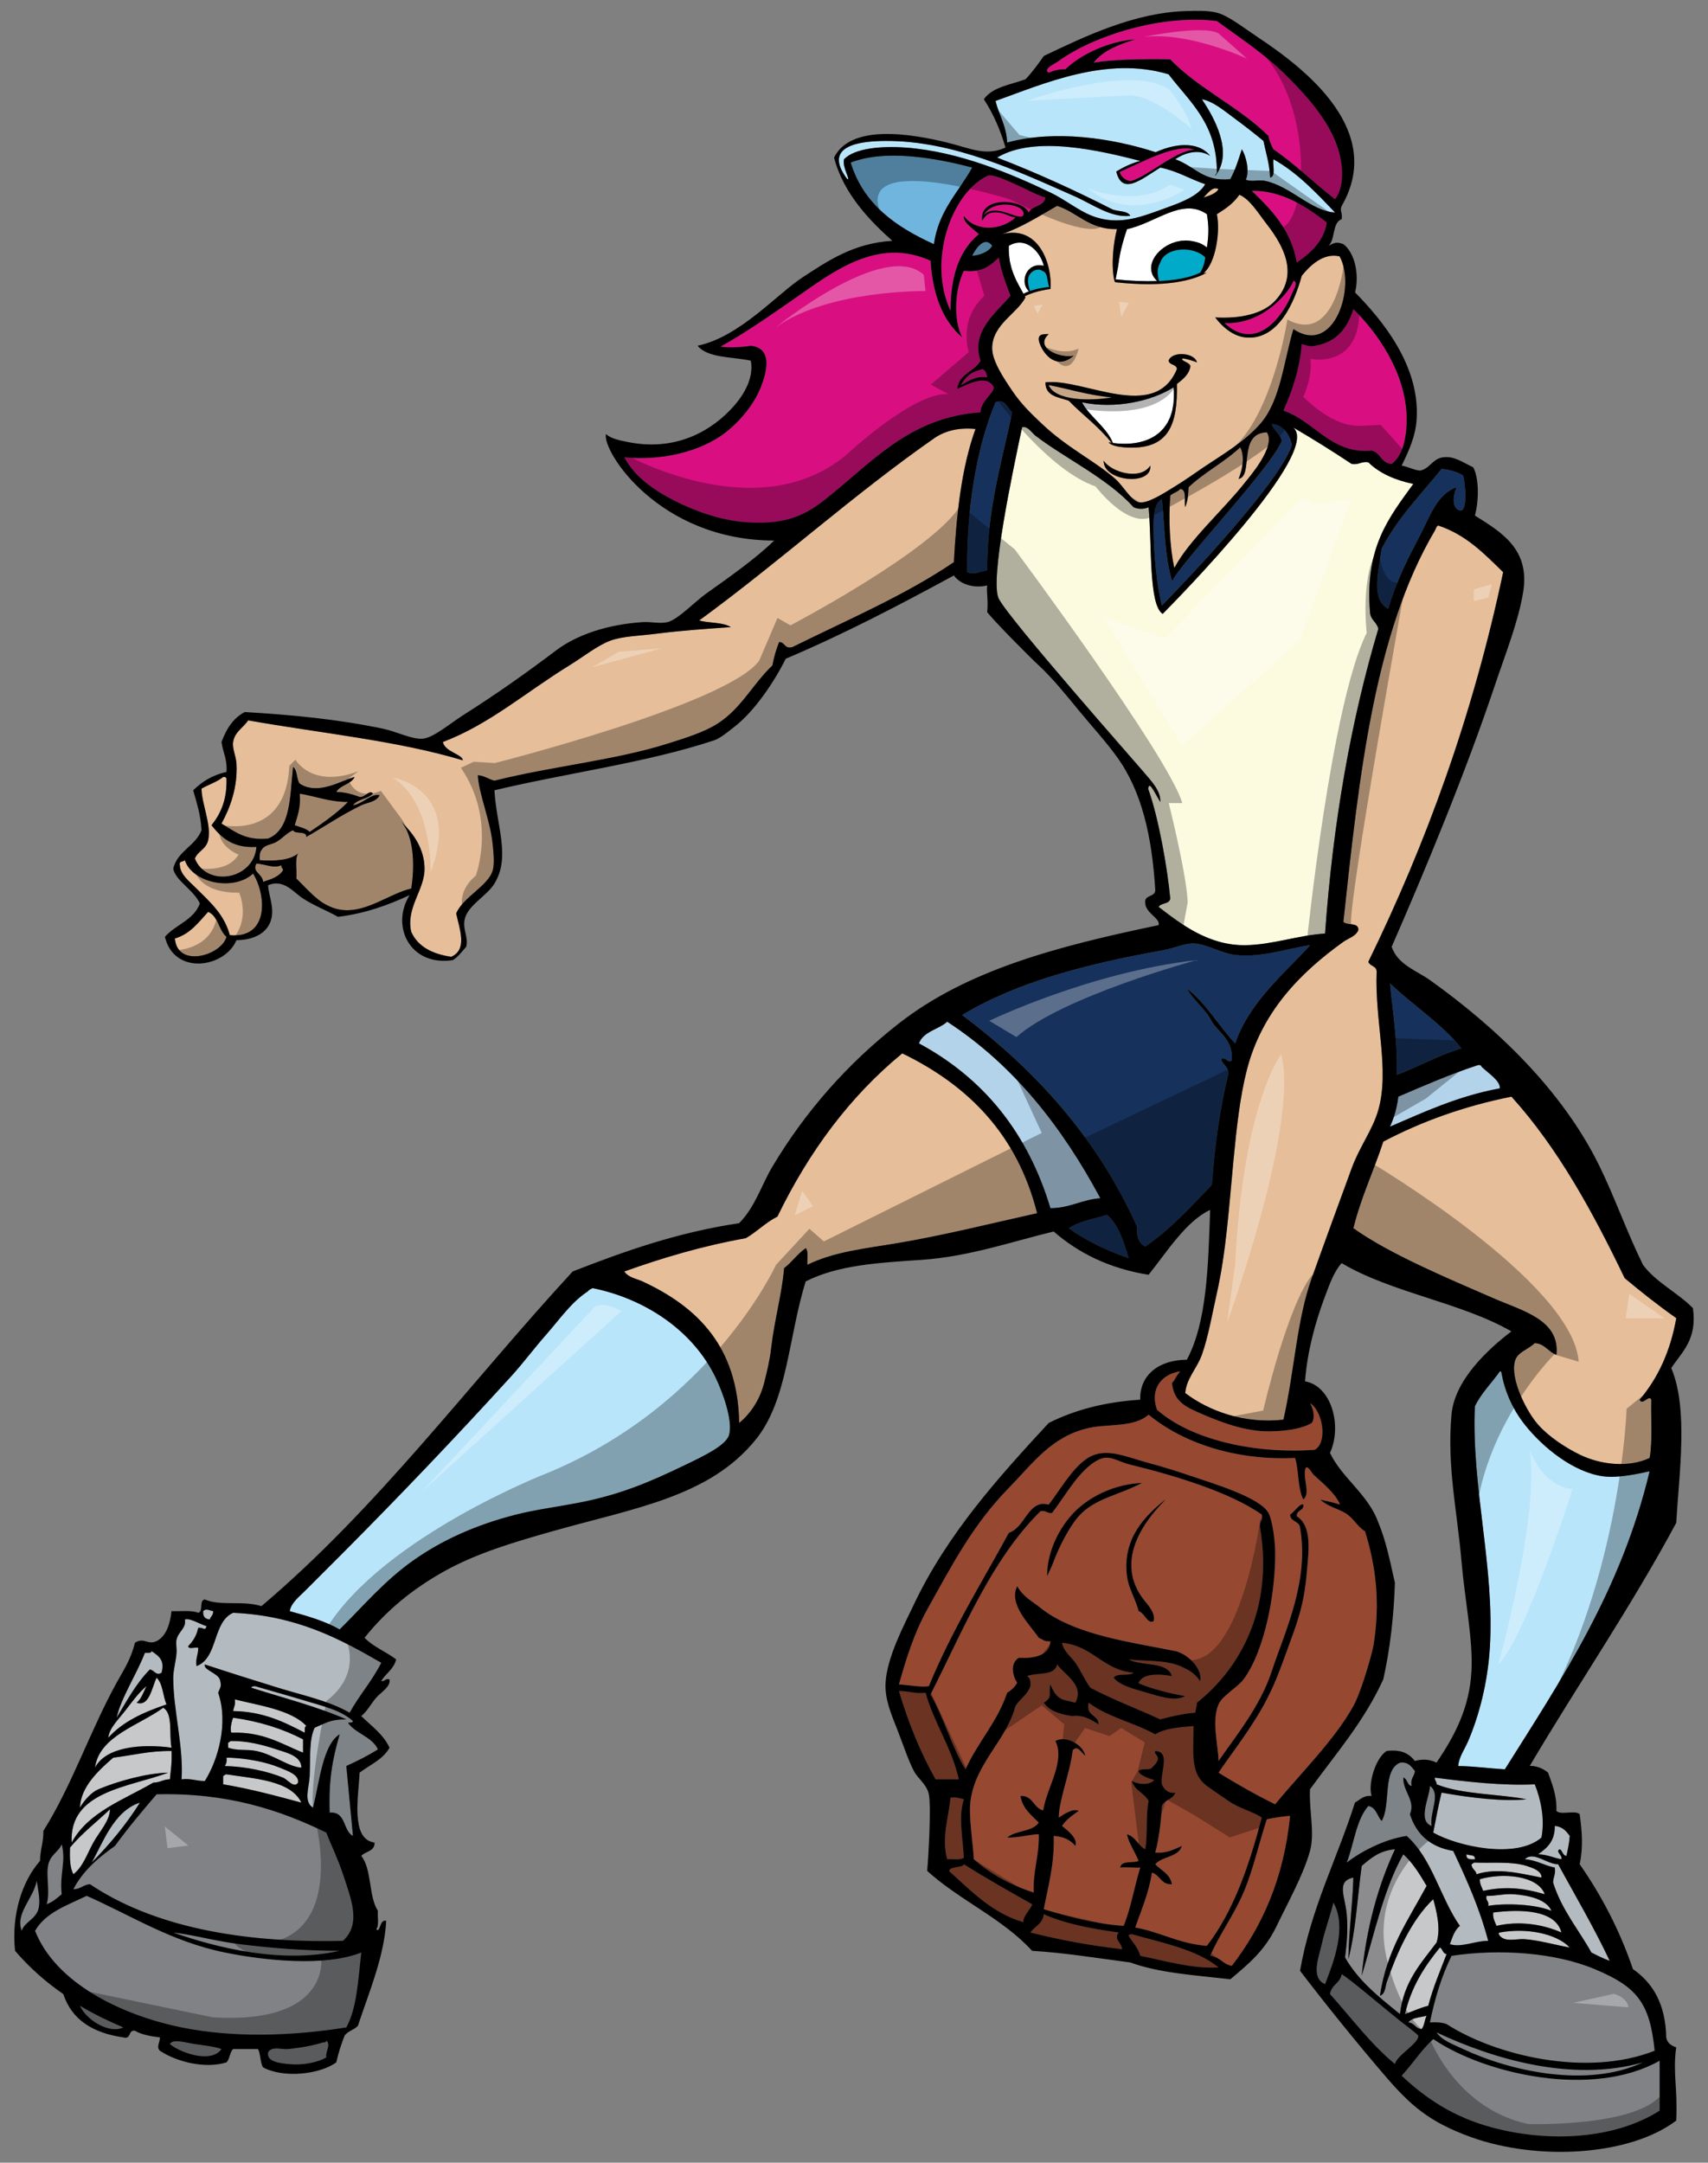
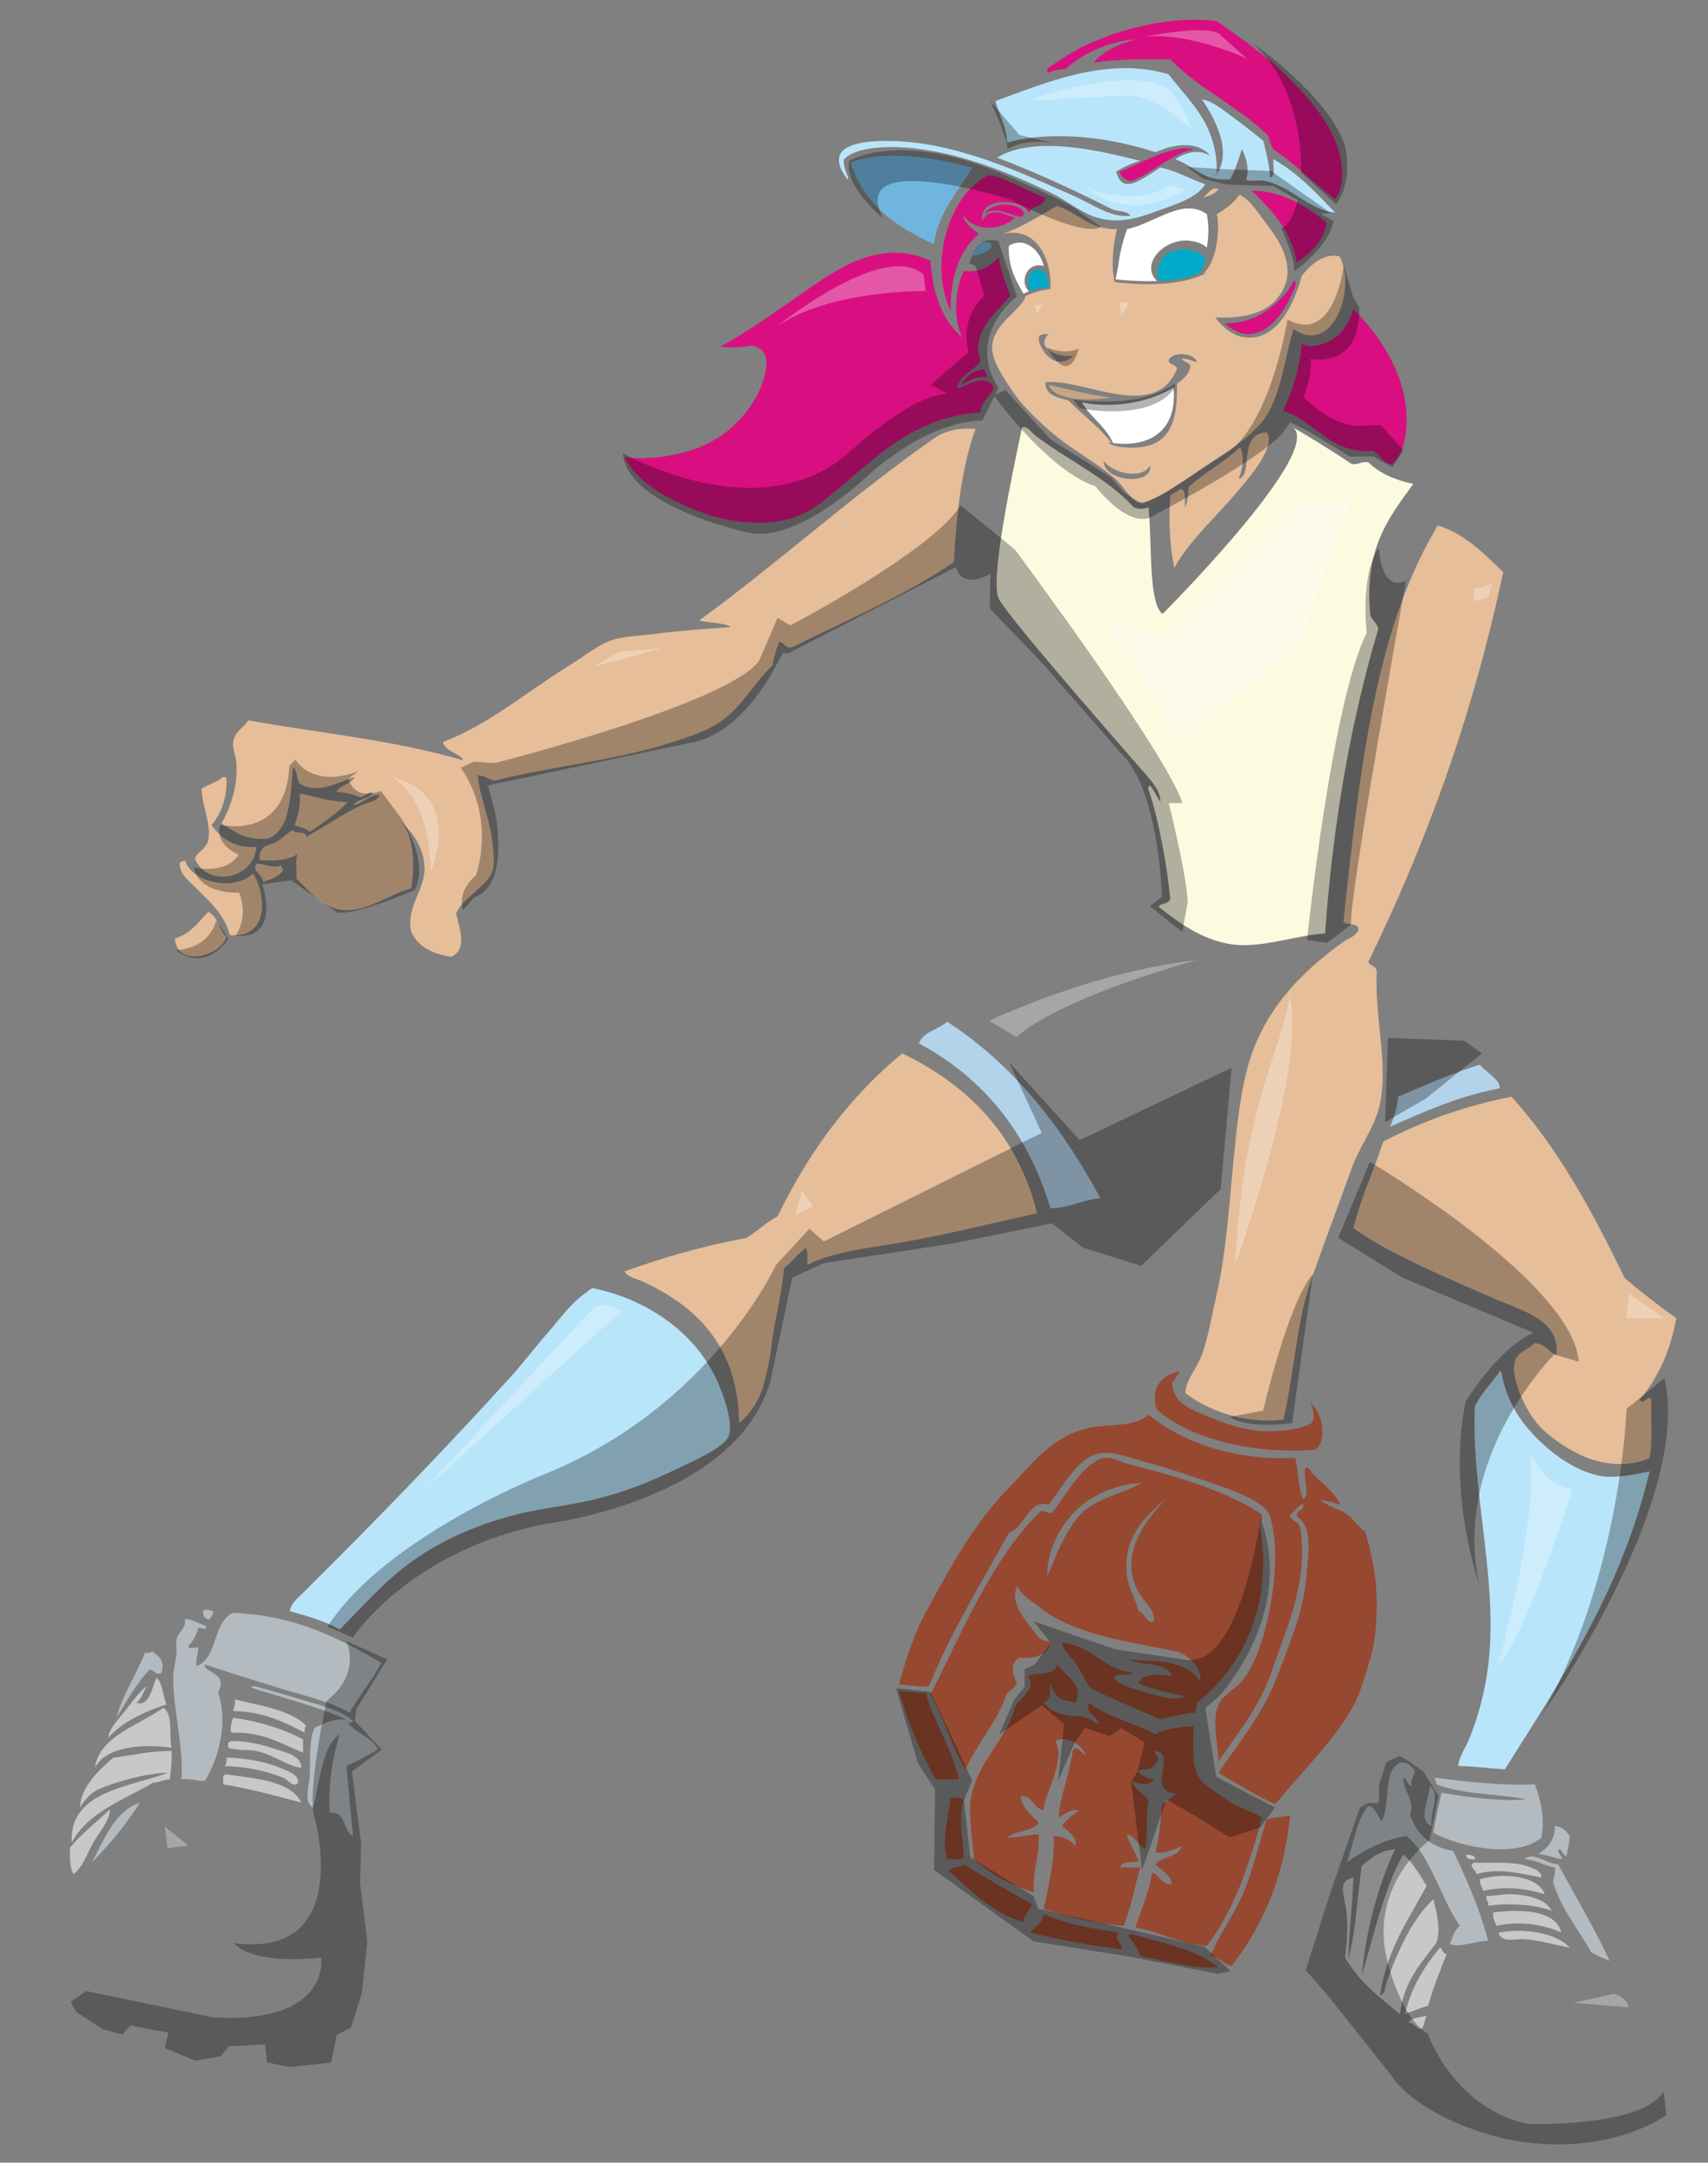
<svg xmlns="http://www.w3.org/2000/svg" version="1.1" id="Layer_1" x="0px" y="0px" width="158px" height="200px" viewBox="0 0 158 200" style="enable-background:new 0 0 158 200;" xml:space="preserve">
  <rect x="0" y="0" width="158" height="200" fill="#808080" stroke="none" />
  <path id="color13" style="fill:#D90F81;" d="M125.194,28.584c2.174,2.13,4.849,5.836,4.927,10.009  c0.029,1.479-0.227,3.471-1.386,4.311c-0.977-0.05-1.006-1.046-1.848-1.231c-3.755,0.347-5.247-2.708-8.161-3.696  c0.793-1.825,1.494-3.743,1.693-6.159c0.438,0.098,0.631,0.273,1.233,0.154C123.634,31.644,124.649,30.348,125.194,28.584z   M91.934,19.654c-0.477,0.042-0.732,0.196-1.077,0.77c-0.342-2.278,3.675-2.095,4.312-0.77c0.31-0.666,1.417-0.533,1.539-1.386  c-0.872-0.251-1.627-0.718-2.462-1.078c-0.727-0.312-2.4-1.182-2.926-0.923c-3.332,1.636-5.529,7.885-3.389,12.471  c-0.009-3.242,0.843-5.625,2.618-7.083c-0.478-0.45-1.527-1.137-1.387-1.693c1.067,1.499,3.448,1.363,4.774,0.154  C93.213,20.016,92.834,19.575,91.934,19.654z M90.982,19.892c1.141-1.154,3.113,0.483,3.644,0.068  C95.153,18.986,91.956,18.242,90.982,19.892z M122.73,20.578c-1.778-1.407-4.187-2.999-6.929-2.925  c1.825,1.766,3.616,3.569,4.157,6.621C120.892,23.667,122.506,22.407,122.73,20.578z M113.271,29.877  c3.06,2.836,5.535-0.914,6.225-2.678c0.139-0.353,0.647-1.106,0.154-1.231C119.478,26.642,117.078,30.049,113.271,29.877z   M97.015,6.72c0.449-0.167,0.888-0.344,1.541-0.308c1.509-1.467,4.155-2.619,6.465-2.771c-1.522,0.48-2.974,1.027-3.849,2.156  c1.671-0.298,4.587-0.357,7.084-0.308c2.648,2.741,6.382,4.395,9.085,7.083c0.08,0.484,0.27,0.859,0.461,1.232  c2.044,1.397,3.751,3.127,5.699,4.619c0.622-0.792,0.73-1.982,0.616-3.08c-0.343-3.311-2.906-6.137-5.081-8.315  c-2.081-2.081-4.583-3.694-6.467-5.081c-5.178-0.648-11.495,1.409-14.627,3.696C97.554,5.923,96.437,6.393,97.015,6.72z   M103.577,15.906c0.105,0.42,0.549,0.81,1.03,0.841c1.555-0.42,4.162-2.838,5.865-2.901  C108.833,13.215,105.408,15.118,103.577,15.906z M90.702,38.131c0.031-1.075,1.215-1.724,1.232-2.31  c-0.56-1.129-1.984-0.53-3.387,0.153c0.155-1.436,1.598-1.584,2.155-2.617c-0.929-2.743,1.503-4.468,2.772-6.005  c-0.413-1.128-0.861-2.218-1.078-3.541c-0.767,0.734-1.546,1.431-3.234,1.232c-0.814,1.637-1.018,4.461-0.154,6.159  c-1.795-1.54-2.731-3.94-2.925-7.083c-4.495-2.054-8.366,0.544-11.548,2.771c-2.486,1.74-5.589,3.923-7.881,5.162  c0.771,0.131,2.028,0.051,2.8-0.08c2.057,0.226,1.481,2.429,0.923,3.848c-0.571,1.457-1.819,3.055-3.234,4.158  c-2.387,1.862-6.136,2.66-9.392,2.31c0.961,1.819,2.738,3.04,4.619,4.003c1.902,0.972,4.31,1.837,6.622,2.002  c4.321,0.31,6.021-1.006,8.16-2.772C81.141,42.23,84.526,38.565,90.702,38.131z M88.875,35.643c0.982-0.593,1.588-0.882,2.444-0.746  c-0.053-0.359-0.159-0.664-0.463-0.771C90.672,34.309,89.651,34.18,88.875,35.643z" />
  <path id="color12" style="fill:#E6BE99;" d="M109.641,46.907c0.261-0.693,0.266-1.098,0.309-1.848  c1.442-1.38,3.327-2.318,4.774-3.695c0.489,0.903,0.139,2.272-0.153,2.925c1.433-0.259-0.129-4.21,2.616-4.311  c0.909,1.285-1.72,4.259-2.001,4.619c-1.961,2.51-5.217,5.369-6.555,7.934c-0.428-1.993-0.537-4.494-0.374-6.702  c0.261-0.253,0.693-0.334,0.925-0.616C109.819,45.294,109.518,46.252,109.641,46.907z M123.918,23.706  c1.56,2.795-0.5,9.273-4.268,6.726c-0.921,3.085-1.195,6.636-3.08,8.777c-1.45,1.652-3.491,2.833-5.234,4.003  c-0.691,0.464-1.659,1.172-2.772,1.847c-1.025,0.622-2.417,1.549-3.234,1.386c-0.672-0.134-1.47-1.555-2.155-2.156  c-1.921-1.684-4.442-2.867-6.775-5.081c-0.929-0.881-1.899-1.783-2.771-3.08c-0.788-1.171-1.888-2.788-1.848-4.003  c0.068-2.141,2.279-3.101,3.079-4.62c-0.02-0.035-0.037-0.068-0.057-0.103c0.958-0.515,2.362-0.673,2.362-0.673  c0.002,0.002,0.003,0.004,0.006,0.006c0.189-2.219-1.037-5.961-4.467-5.081c1.893-0.673,3.449-1.685,5.082-2.617  c1.944,0.622,2.942,2.192,5.541,2.155c-0.341,1.274-0.555,3.319-0.245,4.761l0.078,0.147c1.184,0.126,2.213,0.179,3.105,0.179  c3.728,0,5.29-1.021,5.355-1.068l-0.295,0.061c0.004-0.003,0.007-0.009,0.012-0.012c0.129-0.104,0.249-0.239,0.36-0.393  c0.014-0.018,0.025-0.035,0.039-0.053c0.108-0.159,0.208-0.336,0.299-0.532c0.009-0.019,0.017-0.039,0.024-0.058  c0.092-0.205,0.175-0.423,0.246-0.656c0-0.002,0.001-0.005,0.003-0.007c0.072-0.239,0.133-0.489,0.186-0.744  c0.002-0.01,0.004-0.019,0.006-0.028c0.049-0.243,0.085-0.49,0.114-0.736c0.004-0.032,0.008-0.065,0.012-0.097  c0.023-0.236,0.04-0.47,0.047-0.699c0.001-0.037,0.002-0.073,0.002-0.11c0.004-0.227-0.001-0.446-0.016-0.655  c-0.002-0.027-0.006-0.052-0.008-0.079c-0.019-0.216-0.045-0.42-0.084-0.604c0.781-0.502,1.438-0.895,2.089-1.799  c0.984,0.44,1.668,1.61,2.529,2.723c1.499,1.935,3.045,4.641,0.771,7.083c-1.137,1.221-3.203,1.667-5.543,1.54  c0.664,0.893,1.675,1.726,2.771,1.847c3.024,0.336,4.563-3.223,5.235-5.697C121.182,24.552,122.422,23.361,123.918,23.706z   M99.325,32.895c-1.275,0.269-3.694-0.733-2.31-2.002c-0.459,0.003-0.938-0.015-0.923,0.462  C96.071,31.994,97.409,34.557,99.325,32.895z M106.408,43.058c-0.914,1.42-3.645,0.602-4.312-0.462  C102.027,44.542,106.601,44.973,106.408,43.058z M109.436,33.142c0.36,0.05,0.996,0.247,1.284,0.369  c-0.198-0.917-2.329-1.066-2.619-0.154c0.082,0.432,0.728,0.299,0.771,0.77c-2.052,4.976-8.644,0.814-12.165,1.232  c-0.008,1.293,1.2,1.368,2.156,1.694c0.651,0.682,1.36,1.303,2.07,1.925c0.645,0.586,1.292,1.213,1.882,1.965  c-0.086-0.014-0.173-0.024-0.257-0.04c0.19,0.297,0.916,0.423,1.386,0.462c4.26,0.347,4.995-2.156,4.927-5.853  c0.454-0.369,1.062-0.785,1.233-1.539C110.281,33.522,109.006,33.34,109.436,33.142z M107.217,25.99c0.004,0,0.009,0,0.014-0.001  c-0.005-0.002-0.01-0.003-0.016-0.005C107.215,25.986,107.215,25.988,107.217,25.99z M102.815,40.942  c-0.084-0.014-0.172-0.024-0.256-0.04c0.113,0.021,0.144,0.026,0.26,0.043C102.817,40.944,102.817,40.943,102.815,40.942z   M100.935,38.978c-0.727-0.663-1.448-1.273-2.071-1.925C99.514,37.734,100.224,38.356,100.935,38.978z M23.722,78.32  c-2.187,0.134-3.248-0.857-4.157-2.001c0.843-1.056,1.444-2.354,1.386-4.311c-0.034-0.121-0.128-0.18-0.308-0.154  c-0.562,0.465-1.354,0.699-2.001,1.078c0.01,1.408,0.939,3.361,0.615,4.773c-0.193,0.844-0.938,0.979-1.231,1.694  C19.126,82.113,23.485,81.354,23.722,78.32z M19.257,84.325c-0.888,0.959-1.65,2.045-3.08,2.464  c0.227,2.775,4.304,1.578,4.773-0.155C20.223,86.028,20.188,84.727,19.257,84.325z M17.102,79.551  c-0.145,0.165-0.568,0.048-0.462,0.462c0.031,0.876,0.913,1.529,1.54,2.155c1.289,1.289,2.569,2.397,3.079,4.311  c3.56,0.343,3.443-3.568,2.155-5.697C21.622,82.458,17.775,81.647,17.102,79.551z M23.722,79.859  c-0.442,0.795,0.566,0.937,0.616,1.694c0.735-0.24,1.477-0.474,1.847-1.078c-0.009-0.196-0.196-0.214-0.153-0.462  C25.316,80.343,24.525,79.902,23.722,79.859z M86.545,40.441c-7.626,5.308-14.385,11.482-21.864,16.937  c0.915,0.265,2.213,0.147,2.926,0.616c-2.455,0.172-4.581,0.316-6.929,0.616c-1.429,0.182-3.032,0.219-4.158,0.615  c-1.204,0.424-2.593,1.539-3.848,2.31c-3.947,2.42-7.425,5.473-11.703,7.083c0.175,0.905,1.832,1.142,1.848,1.694  c-6.034-1.818-13.193-2.512-19.863-3.695c-0.376,0.63-1.243,1.039-1.386,2.001c-0.092,0.622,0.268,1.299,0.308,2.002  c0.124,2.179-0.582,4.081-1.386,5.543c1.195,0.703,2.198,1.599,4.312,1.385c2.127-0.851,2.015-3.939,2.31-6.621  c0.428,0.29,0.297,1.141,0.615,1.54c1.728,1.135,3.946-0.341,5.081-0.616c-0.332,0.694-1.327,0.725-1.694,1.386  c0.85,0.023,1.52,0.226,2.155,0.462c0.497,0.076,0.91-0.718,1.232-0.308c-0.477,0.5-1.447,0.503-1.847,1.078  c0.907-0.123,1.729-1.142,2.464-0.924c-0.334,0.637-1.138,0.656-1.694,0.924c-1.827,0.882-3.423,1.979-5.081,2.925  c0-0.616-1.029-0.203-1.231-0.616c-0.596,0.249-0.988,0.761-1.541,1.078c-0.477,0.273-1.105,0.241-1.386,0.77  c-0.178,0.182-0.175,0.544-0.155,0.924c1.479,0.093,2.771-0.001,3.542-0.616c-0.315,0.506-0.083,1.56-0.154,2.31  c1.247,1.214,2.464,2.814,4.466,2.926c2.171,0.121,4.238-1.558,6.158-2.002c0.366-2.24,0.21-4.943-0.924-6.16  c1.228,1.164,2.14,2.558,2.155,4.312c0.02,1.975-1.741,3.607-1.232,5.85c0.622,1.38,1.956,2.049,3.696,2.31  c1.502-0.655,0.806-2.467,0.462-4.003c0.604-1.497,2.992-2.566,3.387-4.003c0.183-0.665,0.055-1.713,0-2.31  c-0.209-2.29-1.253-4.58-1.386-6.467c0.677,0.002,1.351,0.614,1.694,0.462c5.162-1.288,11.04-1.863,15.86-3.388  c1.611-0.51,3.354-1.041,4.62-1.847c2.2-1.403,3.263-3.665,5.081-5.39c0.139-0.785,0.357-1.49,0.616-2.155  c0.577-0.012,0.465,0.664,1.232,0.462c5.082-2.514,10.413-4.781,14.937-7.854c0.241-4.53,0.728-8.818,2.001-12.317  C89.171,39.562,87.809,39.64,86.545,40.441z M28.649,76.934c1.253-0.852,2.5-1.709,3.541-2.772c-1.739-0.005-2.972-0.519-4.465-0.77  c0.116,1.246-0.208,2.05-0.462,2.926C27.75,76.498,28.317,76.598,28.649,76.934z M83.466,97.412  c-4.875,4.004-8.648,9.111-11.549,15.091c-1.092,0.549-1.886,1.399-2.925,2c-4.05,0.724-7.724,1.823-11.241,3.079  c0.393,0.578,1.129,0.661,1.694,0.923c5.039,2.346,8.816,5.99,8.93,13.089c1.098-0.9,1.936-2.211,2.309-3.695  c0.277-1.095,0.533-2.158,0.662-3.297c0.284-2.497,1.001-5.01,1.186-7.328c0.731-0.554,1.238-1.329,2.002-1.848  c0.273,0.291,0.112,1.018,0.153,1.539c2.487-1.225,5.406-1.509,8.315-2.001c4.345-0.731,8.83-1.86,12.935-2.771  C94.11,104.937,89.584,100.38,83.466,97.412z M127.35,89.867c-0.002-0.563-0.63-0.5-0.77-0.923  c5.306-10.86,9.651-22.683,12.473-36.031c-1.744-1.694-3.419-3.458-6.004-4.312c-0.184,0.06-0.22,0.313-0.31,0.463  c-5.619,9.479-7.022,22.783-8.467,36.185c0.339,0.378,1.436,0.001,1.386,0.77c-0.253,0.591-0.919,0.745-1.386,1.078  c-3.999,2.862-7.555,6.492-8.93,11.856c-0.622,2.42-0.941,5.286-1.233,8.315c-0.416,4.306-0.679,8.505-1.54,12.318  c-0.435,1.929-0.796,4.045-1.386,5.698c-0.457,1.275-1.431,2.182-1.539,3.542c2.136,1.626,5.414,2.875,9.084,2.462  c1.048-4.665,1.216-9.157,2.618-13.088c1.202-3.366,2.526-6.977,3.697-10.162c0.749-2.038,1.936-3.534,2.464-5.39  C128.571,98.895,127.166,94.496,127.35,89.867z M152.755,129.441c-0.193-0.525-0.818,0.589-1.078,0  c1.672-1.974,2.842-4.449,3.388-7.546c-1.662-1.16-3.233-2.413-4.774-3.697c-2.951-6.133-6.158-12.011-10.47-16.783  c-4.449,0.89-8.357,2.319-11.856,4.157c-0.886,2.708-2.056,5.13-2.773,8.007c3.322,2.379,8.775,4.658,12.936,6.468  c2.752,1.197,6.18,2.007,5.852,5.235c-0.771-0.255-1.042-1.013-2.002-1.078c-0.676,0.634-1.626,0.833-1.848,1.693  c-0.427,1.66,1.082,4.638,2.155,5.851c0.998,1.126,2.548,2.136,3.85,2.771c1.948,0.953,4.55,1.223,6.466,0.309  C152.886,133.265,152.706,131.239,152.755,129.441z M112.721,17.498c-0.522-0.332-1.05,0.427-1.386,0.77  C111.878,18.091,112.434,17.93,112.721,17.498z" />
  <path id="color11" style="fill:#00AAC8;" d="M111.305,24.62c0.029-0.078,0.053-0.159,0.075-0.241  C111.358,24.461,111.334,24.543,111.305,24.62z M111.149,24.981c0.033-0.069,0.064-0.136,0.093-0.203  C111.213,24.844,111.182,24.912,111.149,24.981z M111.417,24.245c0.03-0.132,0.055-0.272,0.072-0.433  C111.474,23.972,111.447,24.112,111.417,24.245z M111.035,25.207c0.006-0.011,0.01-0.02,0.016-0.03  c-0.006,0.01-0.012,0.021-0.018,0.031C111.034,25.208,111.035,25.207,111.035,25.207z M111.051,25.177  c0.035-0.068,0.067-0.132,0.098-0.196c0.033-0.069,0.065-0.136,0.094-0.203c0.022-0.052,0.044-0.105,0.063-0.158  c0.029-0.078,0.053-0.159,0.075-0.241c0.013-0.044,0.026-0.087,0.036-0.135c0.03-0.132,0.055-0.272,0.072-0.433  c-1.013-1.074-3.662-1.018-4.157,0.462c-0.335,0.584-0.276,1.054-0.118,1.711c0.006,0.002,0.011,0.003,0.016,0.005  c2.302-0.103,3.396-0.574,3.802-0.781C111.039,25.198,111.045,25.187,111.051,25.177z M96.646,25.187  c0.032,0.032,0.064,0.066,0.087,0.105C96.709,25.254,96.678,25.22,96.646,25.187z M95.099,26c0.001,0.053,0.002,0.105,0.008,0.16  C95.101,26.105,95.1,26.053,95.099,26z M95.098,25.896c0.002-0.052,0.012-0.102,0.021-0.152  C95.11,25.793,95.101,25.844,95.098,25.896z M96.97,26.233c0.006,0.027,0.011,0.055,0.017,0.082  C96.981,26.288,96.976,26.261,96.97,26.233z M95.194,25.5c-0.022,0.048-0.044,0.097-0.059,0.148  C95.15,25.597,95.173,25.549,95.194,25.5z M95.228,26.737c-0.019-0.068-0.036-0.134-0.052-0.201  C95.192,26.602,95.21,26.669,95.228,26.737z M95.278,26.909c0,0,0.001,0,0.002,0c-0.012-0.039-0.023-0.078-0.036-0.117  C95.255,26.831,95.267,26.87,95.278,26.909z M95.122,26.267c0.01,0.057,0.019,0.113,0.031,0.172  C95.14,26.382,95.132,26.324,95.122,26.267z M95.343,25.275c-0.043,0.047-0.084,0.094-0.114,0.146  C95.259,25.369,95.3,25.322,95.343,25.275z M96.773,25.372c0.019,0.04,0.036,0.081,0.05,0.125  C96.809,25.452,96.791,25.412,96.773,25.372z M96.906,25.861c0.01,0.062,0.021,0.124,0.03,0.187  C96.927,25.985,96.916,25.923,96.906,25.861z M96.85,25.597c0.012,0.045,0.023,0.09,0.031,0.138  C96.873,25.687,96.863,25.641,96.85,25.597z M96.4,25.042c0.079,0.019,0.143,0.052,0.198,0.095  C96.543,25.095,96.479,25.061,96.4,25.042z M95.391,25.217c0.066-0.063,0.145-0.122,0.238-0.174  C95.536,25.095,95.459,25.154,95.391,25.217z M96.988,26.315c-0.006-0.026-0.012-0.054-0.016-0.082  c-0.012-0.061-0.024-0.123-0.035-0.187c-0.01-0.062-0.021-0.124-0.03-0.186c-0.007-0.043-0.017-0.084-0.024-0.126  c-0.009-0.047-0.02-0.093-0.031-0.138c-0.008-0.034-0.018-0.067-0.027-0.099c-0.014-0.044-0.032-0.085-0.05-0.125  c-0.013-0.027-0.024-0.054-0.039-0.078c-0.024-0.04-0.056-0.073-0.087-0.105c-0.016-0.017-0.03-0.036-0.049-0.05  c-0.055-0.042-0.118-0.075-0.197-0.095c-0.167-0.133-0.483-0.146-0.769,0c-0.095,0.052-0.173,0.111-0.239,0.174  c-0.02,0.018-0.031,0.039-0.049,0.058c-0.041,0.047-0.082,0.094-0.113,0.146c-0.015,0.025-0.023,0.053-0.036,0.08  c-0.022,0.048-0.044,0.097-0.059,0.148c-0.008,0.031-0.012,0.063-0.016,0.095c-0.01,0.05-0.019,0.1-0.021,0.152  c-0.002,0.034,0,0.07,0.001,0.104c0.001,0.053,0.002,0.105,0.008,0.16c0.004,0.035,0.01,0.071,0.015,0.107  c0.01,0.057,0.019,0.113,0.031,0.172c0.007,0.032,0.016,0.064,0.022,0.097c0.017,0.066,0.033,0.133,0.053,0.201  c0.005,0.019,0.011,0.037,0.016,0.055c0.012,0.039,0.024,0.077,0.036,0.117c0.745-0.26,1.507-0.345,1.775-0.368  C97.027,26.471,97.005,26.394,96.988,26.315z" />
  <path id="color10" style="fill:#C6A586;" d="M97.007,35.607c1.848,0.358,3.808,0.982,5.86,1.139  C100.925,37.095,97.599,37.088,97.007,35.607z" />
  <path id="color9" style="fill:#70B5DE;" d="M91.782,22.733c-0.333,0.592-1.207,0.879-1.849,0.923  C90.271,22.942,91.112,21.783,91.782,22.733z M89.933,15.496c-3.07-0.817-7.931-1.759-11.24-0.462  c1.191,3.89,4.21,5.953,7.699,7.545C86.82,19.466,88.673,17.778,89.933,15.496z" />
  <path id="color8" style="fill:#FCFADF;" d="M105.79,71.387c-0.709-0.846-12.34-13.999-13.396-16.014  c-0.872-1.667,1.316-11.903,2.155-15.859c0.511-0.16,0.917,0.529,1.233,0.771c2.789,2.133,6.636,3.918,9.085,6.621  c0.436,0.19,0.95,0.19,1.386,0c0.315,3.485-0.004,9.036,1.303,9.863c1.17-1.187,14.839-15.04,12.057-17.247  c1.857,1.079,3.662,2.209,5.426,3.382c0.672,0.108,0.866-0.261,1.539-0.154c1.035,1.02,2.466,1.642,4.159,2.002  c-2.227,3.094-4.494,5.82-4.004,11.856c0.043,0.727,0.629,0.911,0.771,1.541c-2.533,8.503-4.193,17.877-4.927,28.178  c-2.514,0.163-4.917,1.051-7.391,1.078c-3.391,0.037-5.971-1.971-8.008-3.541c0.219-0.397,1.002-0.231,1.076-0.773  c-0.261-2.827-1.092-7.515-2.044-10.149c0.099-0.784,0.547,0.273,1.121,1.218C107.4,73.128,106.462,72.184,105.79,71.387z" />
  <path id="color7" style="fill:#B9E5FB;" d="M93.166,13.186c-0.069-1.573-0.753-2.532-1.077-3.849  c4.401-1.567,10.269-4.2,16.012-2.464c1.954,2.564,4.488,4.546,4.467,9.085c-0.029,0.124-0.154,0.153-0.154,0.308  c1.74-2.152-0.122-5.454-1.232-7.083c1.019,0.177,1.982,1,2.924,1.694c0.96,0.706,1.934,1.465,2.771,2.156  c0.224,1.111,0.565,2.104,0.615,3.387c0.561-0.108,0.214-1.122,0.308-1.694c2.266,1.278,3.967,3.118,5.699,4.927  c-2.233-0.133-4.06-2.411-6.467-2.925c-0.638-0.137-1.179,0.121-1.788-0.107c0.382-0.842,0.004-2.23-0.366-2.819  c-0.316,0.968-0.611,1.956-1.078,2.771c-2.542,0.232-3.18-1.152-5.08-1.848c0.661-0.46,2.048-1.07,3.234-0.308  c-0.917-1.167-2.783-1.35-5.054-0.341C102.907,12.78,97.569,11.971,93.166,13.186z M78.076,14.726  c0.995-1.027,3.463-1.237,5.697-1.078c4.931,0.354,9.831,2.451,13.397,4.157c1.384,0.663,2.575,1.662,3.849,2.156  c2.546,0.988,4.69,0.035,6.929-0.769c1.341-0.482,2.913-1.072,3.542-2.155c-1.42-0.481-2.575-1.223-4.157-1.541  c-1.801,1.125-3.525,2.595-4.072,0.368c0.82-0.505,1.536-0.799,2.223-0.984c-3.662-0.933-9.764-2.412-13.241-0.308  c3.705,1.427,7.222,3.041,10.623,4.773c0.522,0.249,1.435,0.106,1.694,0.616c-1.82,0.198-3.477-1.076-5.235-1.847  c-5.054-2.219-11.107-5.112-17.4-5.081c-2.132,0.01-5.975,0.326-3.542,3.541C78.718,16.676,77.891,15.48,78.076,14.726z   M54.826,119.123c-0.182,0.074-0.349,0.164-0.462,0.308c-1.526,1-2.586,2.572-3.849,4.004c-1.12,1.271-2.13,2.638-3.234,3.849  c-5.103,5.604-10.423,11.174-15.552,16.323c-1.252,1.256-2.378,2.375-3.541,3.54c-0.495,0.496-1.254,1.075-1.386,1.848  c1.653,0.451,3.284,0.925,4.619,1.693c2.24-2.218,4.187-4.555,6.929-6.466c2.558-1.782,5.623-3.197,9.393-4.157  c1.757-0.449,3.694-0.696,5.697-1.078c3.919-0.747,6.678-1.93,10.009-3.542c1.596-0.773,3.742-1.775,4.004-2.771  c0.347-1.321-0.581-3.875-1.232-5.235C64.055,122.911,59.481,120.056,54.826,119.123z M148.29,136.524  c-2.716-0.374-5.533-2.621-7.237-4.775c-1.15-1.452-1.851-3.102-2.156-4.773c-0.008-0.094-0.023-0.184-0.154-0.153  c-0.758,1.088-1.709,1.986-2.309,3.233c-0.327,7.497,1.848,14.877,1.386,22.325c-0.204,3.279-1.009,6.301-2.001,8.624  c-0.339,0.793-0.863,1.478-0.925,2.31c1.517,0.023,2.857,0.224,4.312,0.309c5.274-8.38,10.763-16.542,13.397-27.563  C151.508,136.295,149.674,136.714,148.29,136.524z" />
  <path id="color6" style="fill:#974831;" d="M88.701,164.546c-0.719,0-1.437,0-2.156,0c-1.392-2.457-2.505-5.192-3.388-8.161  c0.899-0.024,1.477,0.269,2.464,0.155C86.429,159.428,88.015,161.537,88.701,164.546z M116.57,141.297  c1.243,7.429-1.831,12.993-5.849,16.166c0.002,0.364-0.122,0.602-0.155,0.925c-1.193,0.09-2.215,0.351-3.234,0.614  c-2.143-0.987-4.422-1.839-6.468-2.925c-0.549-0.749-0.859-1.556-1.386-2.31c-0.386-0.556-1.11-1.063-1.231-1.847  c2.856,0.274,3.748,2.514,6.621,2.771c-0.428,0.342-1.552-0.014-1.848,0.462c0.582,0.734,1.924,1.053,3.08,1.387  c1.092,0.314,2.598,0.851,3.541,0.308c-1.147-0.171-3.363-0.724-4.324-1.2c0.267-0.656,1.163-0.984,3.092-0.649  c-0.438-1.409-2.819-0.876-4.003-1.539c1.39,0.173,3.365,0.016,4.773,0.615c0.862,0.367,1.331,0.678,1.848,1.386  c0.221-1.228-1.258-2.557-2.309-2.772c-3.99-0.814-9.33-1.473-12.473-4.003c-0.85-0.683-1.535-0.96-2.154-2.001  c-0.823,1.709,1.19,3.561,2.001,4.773c0.333,0.129,0.523,0.399,1.078,0.31c-0.064,1.458-1.793,1.607-2.926,1.54  c-0.806,0.505-0.606,1.614-0.153,2.31c-0.216,0.4-0.543,0.69-0.925,0.924c-0.913,2.731-2.724,4.564-3.849,7.084  c-1.294-2.095-1.997-4.78-3.234-6.93c3.042-5.995,5.621-12.448,10.163-16.938c0.534-0.123,0.592,0.23,1.078,0.154  c1.239-1.592,2.534-4.053,4.311-4.927c1.022-0.502,1.703,0.165,2.925,0.463c3.965,0.967,9.212,2.526,12.165,4.62  C116.835,140.635,116.462,140.724,116.57,141.297z M99.786,140.219c1.463-1.656,3.744-1.95,5.852-3.08  c-2.332,0.099-4.433,1.063-5.852,2.31c-1.568,1.38-2.94,3.835-2.924,6.315c0.221-0.453,0.441-0.923,0.615-1.388  C97.966,143.076,98.897,141.226,99.786,140.219z M107.795,138.679c-1.882,1.507-3.984,3.599-3.542,7.084  c0.144,1.137,0.772,2.048,1.078,3.232c0.555,0.17,0.831,1.247,1.386,0.924c0.18-0.784-0.477-1.42-0.925-2.002  C102.276,143.341,108.056,138.621,107.795,138.679z M89.162,171.782c-0.091-1.848-0.532-3.765,0-5.388  c-0.368-0.094-0.703-0.221-1.232-0.154c-0.206,1.998-0.856,3.723-0.309,5.699C88.146,171.898,88.871,172.058,89.162,171.782z   M89.162,172.4c-0.064,0.348-1.417,0.174-1.344,0.66c1.984,1.763,3.941,3.858,6.846,4.699c-0.088-0.5,0.76-1.301,0.81-1.662  C93.34,174.893,91.202,173.697,89.162,172.4z M103.483,178.713c-2.519-0.355-4.95-0.8-6.929-1.693  c-0.082,0.894-0.837,1.113-1.232,1.693c2.666,0.67,5.466,1.204,8.468,1.54C103.785,179.665,102.981,179.327,103.483,178.713z   M103.637,172.707c0.074-0.695,1.159-0.378,1.694-0.615c-0.347-0.858-0.911-1.636-1.078-2.464c0.807,0.221,1.015,1.038,1.693,1.386  c0.24-1.35,0.028-3.155,0.31-4.465c-0.388-0.741-1.303-0.956-1.541-1.848c0.768,0.419,1.789,0.319,2.048-0.102  c-0.272-0.036-1.474-0.472-1.433-0.821c0.225-0.29,1.009-0.02,1.233-0.309c1.176-1.082,0.075-1.157,0.308-1.54  c1.464,0.059,0.423,2.005,0.616,3.079c0.173,0.494,0.687,0.892,1.232,0.769c-0.184,0.638-1,0.644-1.232,1.232  c-0.094,1.55-0.273,3.012-0.616,4.312c1.052,0.091,1.801-0.321,2.464-0.614c-0.32,1.065-1.829,0.942-2.464,1.694  c0.545,0.584,1.375,0.882,1.54,1.848c-1.027,0.053-1.095-0.857-1.848-1.078c-0.29,1.917-0.98,3.434-1.541,5.08  c2.354,0.419,4.04,1.503,6.623,1.694c2.462-3.185,3.901-7.391,5.08-11.857c-0.727-0.526-2.023-0.81-3.079-1.54  c-0.419-0.288-1.754-1.197-2.001-1.386c-1.497-1.137-1.262-2.762-1.233-5.542c-1.319,0.117-2.668,0.206-3.542,0.771  c-1.941-1.088-4.444-1.611-6.159-2.926c-0.289,1.264,0.886,1.066,0.924,2.001c-0.939-0.608-1.601-0.882-2.464-0.77  c-1.121-0.161-2.096-0.47-2.617-1.233c0.88-0.535,0.408-0.801,0.615-1.693c0.648,1.625,1.289,1.381,2.309,1.693  c0.861-1.645-0.964-2.54-1.692-3.542c-0.189,1.097-1.85,0.717-2.772,1.078c0.269,0.143,0.34,0.482,0.309,0.925  c-0.271,0.806-0.968,1.188-1.387,1.846c-0.849,3.225-3.684,5.241-4.157,8.777c-0.189,1.417,0.245,4.036,0.308,5.39  c1.519,1.357,3.369,2.381,5.543,3.079c-0.095-2.044,0.523-3.377,0.463-5.389c-0.888,0.017-1.825,0.328-2.926,0.309  c0.761-0.676,2.353-0.523,2.926-1.386c-0.685-0.702-1.495-1.276-1.694-2.466c1.153-0.074,1.219,1.141,2.102,1.335  c0.317-2.077,2.066-4.51,1.131-6.415c0.908-0.534,2.554,0.269,2.772,1.387c-0.625-0.656-0.738-0.899-1.168-0.548  c-0.201,1.955-1.277,4.618-1.294,6.244c0.436-0.286,1.341-0.911,1.846-0.615c-0.553,0.381-1.156,0.794-1.539,1.386  c0.529,0.43,1.478,1.143,1.231,1.848c-0.461-0.554-1.088-0.862-2.001-0.924c0.073,2.638-0.512,4.621-0.923,6.775  c2.293,0.684,4.608,1.346,7.391,1.54c0.676-1.635,0.992-3.627,1.539-5.39C105.035,172.739,104.159,172.649,103.637,172.707z   M104.406,179.022c0.364,0.611,0.876,1.075,1.078,1.847c2.218,0.452,4.928,1.231,7.237,1.077c-2.022-1.672-5.138-2.252-8.008-3.079  C104.595,178.901,104.412,178.872,104.406,179.022z M115.031,175.017c-0.894,2.104-2.209,3.842-3.078,5.852  c0.905,0.069,1.155,0.794,2,0.923c2.789-3.626,4.802-8.03,5.39-13.859c-0.23-0.018-1.569,0.174-2.156,0.309  C116.415,170.632,115.928,172.905,115.031,175.017z M125.977,155.891c0.527-1.505,0.993-3.236,1.065-3.662  c-0.107,0.638-0.458,1.216-0.615,1.848C126.233,154.848,126.115,155.396,125.977,155.891z M120.727,135.907  c-0.162,1.078,0.5,2.108-0.153,2.772c-0.545-0.997-0.406-2.673-0.77-3.85c-5.523,0.255-10.387-1.394-13.549-4.002  c-1.412,1.213-3.687,0.815-5.544,1.231c-3.445,0.772-5.171,3.278-7.39,5.543c-3.317,3.389-5.255,7.127-7.546,11.241  c-1.221,2.195-1.964,4.608-2.618,6.929c0.863,0.05,2.209,0.306,2.772,0.155c2.087-5.1,4.859-9.513,7.391-14.167  c1.196-0.445,1.494-1.788,2.464-2.464c0.49-0.255,0.645-0.263,1.233-0.153c0.982-1.268,2.062-3.185,3.387-4.159  c1.725-1.264,3.599-0.292,5.851,0.31c1.485,0.396,2.902,0.855,4.004,1.233c1.827,0.625,6.298,1.939,7.081,3.387  c0.387,0.713,0.598,2.622,0.617,3.387c0.092,3.591-0.868,9.235-2.926,12.011c-0.531,0.718-1.968,1.507-2.31,2.311  c-0.66,1.552-0.034,3.68,0,5.235c1.567-2.268,3.864-5.053,4.927-8.314c1.15-3.521,3.486-8.257,2.618-13.242  c-0.053-0.668-0.9-0.538-0.925-1.233c0.397-0.227,0.936-1.109,1.233-0.924c0.043,0.607-0.657,0.47-0.615,1.078  c1.451,0.908,1.09,3.279,0.923,5.235c-0.27,3.198-0.986,4.852-1.847,7.236c-0.547,1.516-1.051,2.875-1.694,4.158  c-1.378,2.752-3.236,5.03-4.619,7.084c1.681,1.039,3.407,2.032,5.236,2.924c2.27-2.78,5.472-5.91,7.236-9.086  c0.249-0.448,0.523-1.137,0.783-1.88c0.138-0.495,0.256-1.042,0.449-1.815c0.158-0.632,0.509-1.209,0.614-1.848  c0.672-4.024,0.23-7.391-0.768-10.624c-0.73-0.422-1.047-1.222-1.849-1.694c-0.713-0.419-1.426-0.509-2.31-1.232  c0.636,0.134,1.263,0.275,1.848,0.462c-0.423-1.048-1.713-2.076-2.464-2.773C121.352,136.234,120.884,135.283,120.727,135.907z   M117.495,132.365c-2.295,0.048-4.63-0.892-6.159-1.539c-1.768-0.75-2.719-1.213-2.925-2.925c0.316-0.301,0.265-0.493,0.77-1.077  c-1.612,0.216-2.858,1.511-2.155,3.541c3.08,2.727,8.865,4.113,14.585,3.712c1.179-0.597,0.835-3.475-0.42-4.329  c0.236,0.4,0.526,1.325,0.154,1.846C120.356,132.152,118.998,132.335,117.495,132.365z" />
-   <path id="color5" style="fill:#16325C;" d="M107.486,46.138c0.24,2.351,0.24,5.391,0.954,7.632  c0.417-1.335,9.252-10.627,10.131-13.022c-0.15-0.671-0.746-0.896-0.923-1.541c1.014,0.063,1.665,0.96,1.857,1.956  c-1.252,3.804-11.491,14.294-12.02,14.828c-0.477-1.8-0.775-4.88-0.771-7.236C106.719,47.786,106.717,46.591,107.486,46.138z   M129.198,99.414c2.058-0.765,3.829-1.816,6.003-2.464c-1.887-2.321-4.461-3.956-6.621-6.005  C128.837,93.716,129.308,96.275,129.198,99.414z M127.811,50.757c1.462-2.849,3.621-5.001,5.542-7.391  c0.79,0.084,1.472,0.274,2.001,0.616c0.192,0.803,0.435,3.362-0.308,3.234c-0.706-0.226-0.688-1.193-0.308-2.156  c-1.799,0.627-2.432,2.635-3.387,4.466c-1.105,2.116-2.154,4.108-2.926,6.775C126.76,55.492,127.549,52.678,127.811,50.757z   M93.628,38.131c-0.962,4.683-2.332,8.959-2.311,14.628c-0.76,0.079-1.088,0.448-1.847,0.154c-0.077-5.71,0.821-11.397,2.618-15.705  C92.975,36.839,93.16,37.668,93.628,38.131z M112.105,109.577c-1.933,2.018-3.814,4.091-6.16,5.697  c-0.585-0.286-0.834-0.909-0.769-1.847c-3.701-8.209-9.368-14.449-16.168-19.555c5.04-3.068,11.524-4.73,18.631-6.005  c0.949-0.17,1.987-0.648,2.772-0.616c1.324,0.053,2.571,0.956,4.003,1.078c2.458,0.208,4.454-0.57,6.774-0.924  c-2.2,2.475-5.582,5.165-6.928,9.085c-1.545-1.637-2.671-3.694-4.465-5.081c0.622,1.173,1.722,1.871,2.31,3.079  c0.704,1.093,1.945,1.649,1.848,3.542c-0.325,0.339-0.455-0.198-0.925-0.154c-0.251,0.312,0.659,0.773,0.617,1.386  C112.866,102.432,112.372,105.891,112.105,109.577z M102.405,112.348c-1.217,0.372-2.578,0.603-3.541,1.233  c1.608,1.163,3.483,2.061,5.542,2.771C103.946,114.81,103.487,113.269,102.405,112.348z" />
  <path id="color4" style="fill:#B3D3EB;" d="M129.351,101.416c2.409-1.03,4.798-2.08,7.391-2.925  c0.179-0.025,0.273,0.034,0.308,0.153c0.582,0.574,1.753,1.291,1.693,2.003c-3.853,0.713-6.966,2.168-10.161,3.542  C128.957,103.382,129.224,102.469,129.351,101.416z M87.623,94.486c-0.811,0.729-2.191,0.888-2.617,2.002  c5.937,3.198,10.057,8.213,12.164,15.244c1.832-0.017,2.901-0.796,4.62-0.923C98.24,104.195,93.777,98.495,87.623,94.486z" />
  <path id="color3" style="fill:#C7C8CA;" d="M15.408,157.618c-0.352-0.777-0.333-1.927-0.923-2.465  c-0.428,0.859-0.663,2.721-1.849,2.31c0.461-0.36,0.633-1.009,0.924-1.54c-0.73,0.594-1.364,1.491-2.002,2.311  c-0.618,0.794-1.457,1.593-1.54,2.464C11.354,159.209,13.296,158.33,15.408,157.618z M15.869,161.622  c-0.256-1.233,0.164-3.142-0.77-3.697c-2.212,1.639-5.918,2.603-6.313,5.543C9.78,161.545,13.065,161.238,15.869,161.622z   M6.631,170.397c1.53-2.83,4.787-3.938,7.546-5.543c0.615,0,0.924-0.306,1.539-0.308c0.067-0.764,0.199-1.417,0.155-2.617  c-2.032-0.029-3.599,0.404-5.389,0.615c-1.328,1.136-3.036,2.713-3.08,4.62c0.371-0.669,1.063-1.427,1.694-1.693  c1.806-0.762,4.528-1.505,6.466-1.539C11.9,165.301,6.384,165.636,6.631,170.397z M8.632,170.397c0.57-1.027,1.528-2.013,1.54-3.079  c-1.231,1.183-2.606,2.22-3.696,3.542c-0.032,0.955-0.011,1.86,0.308,2.464C7.672,172.66,8.056,171.437,8.632,170.397z   M133.816,180.716c-0.361-0.05-0.345-0.478-0.615-0.617c-1.405,1.726-2.646,3.617-3.234,6.16c0.72-0.256,1.376-0.574,2.156-0.77  C132.568,183.778,133.222,182.276,133.816,180.716z M131.97,186.412c-0.609,0.161-1.376,0.165-1.694,0.615  c0.579,0.036,0.652,0.58,1.232,0.615C131.771,187.343,131.775,186.782,131.97,186.412z M124.424,181.022  c1.249,2.19,3.185,3.694,5.08,5.236c0.339-2.999,1.958-4.715,3.387-6.622c0.414-1.305-0.01-2.912-0.306-4.002  c-2.033,1.927-3.371,4.989-4.313,7.698c-0.127,0.367-0.105,1.053-0.614,1.232c0.599-4.224,2.626-7.021,4.312-10.163  c-0.631-1.064-1.271-2.119-2.156-2.924c-1.813,3.218-2.686,7.374-3.849,11.24c0.439-4.487,1.521-8.333,3.079-11.702  c-1.425,0.116-2.248,0.831-3.079,1.54c-0.394,2.891-0.549,6.022-1.233,8.623c0.043-2.626,0.388-4.951,0.461-7.545  c-1.602,0.337-0.772,1.7-0.614,3.388C124.715,178.485,124.565,179.902,124.424,181.022z M20.797,163.315  c1.995,0.051,3.993,0.503,5.389,1.078c0.427,0.176,1.018,1.023,1.386,0.461c0.111-0.733-0.969-1.085-1.694-1.385  c-1.321-0.548-3.029-0.848-4.62-0.924c-0.102,0-0.206,0-0.308,0C20.999,162.902,20.926,163.136,20.797,163.315z M28.187,160.236  c0.026-0.23-0.055-0.569,0.153-0.616c-1.344-1.49-4.488-1.928-6.621-2.464c0.089,0.5-0.105,0.716-0.154,1.077  C24.39,158.284,26.292,159.256,28.187,160.236z M21.413,160.236c2.929-0.107,4.613,1.032,6.621,1.846c0-0.41,0-0.82,0-1.232  c-1.857-0.967-3.992-1.653-6.467-2C21.407,159.205,21.253,160.03,21.413,160.236z M21.103,161.622  c0.89,0.313,1.747,0.124,2.618,0.308c1.613,0.341,2.915,1.448,4.158,1.54c-0.005-1.104-1.407-1.392-2.309-1.694  c-1.278-0.428-2.767-0.797-4.158-0.77c-0.154,0-0.184,0.124-0.308,0.155C21.103,161.314,21.103,161.468,21.103,161.622z   M20.642,165.009c2.551,0.426,4.891,1.063,7.236,1.693c-0.999-2.083-4.444-2.219-6.929-2.617c-0.155-0.002-0.183,0.125-0.308,0.153  C20.642,164.497,20.642,164.752,20.642,165.009z M138.128,176.866c-0.051,0.564,0.171,0.855,0.308,1.232  c2.003-0.463,4.173-0.192,6.005,0.615C143.894,176.59,140.625,176.543,138.128,176.866z M138.743,178.713  c-0.186,0.032-0.094,0.17,0,0.31c0.561,0.619,1.526,0.245,2.31,0.308c1.434,0.113,2.945,0.569,4.158,0.77  C143.982,178.805,141.207,178.26,138.743,178.713z M139.975,175.172c-0.856-0.054-1.661,0.178-2.464,0.152  c-0.111,0.472,0.268,0.454,0.154,0.925c1.497-0.261,4.341-0.179,5.851,0.463C143.089,175.661,141.401,175.26,139.975,175.172z   M136.897,173.785c-0.017,0.477,0.188,0.734,0.308,1.078c2.003-0.43,3.595-0.296,5.698,0.309  C142.246,173.413,138.955,173.177,136.897,173.785z M141.207,172.554c-1.368-0.434-3.183-0.24-4.773-0.308  c-0.155,0-0.183,0.125-0.309,0.154c0.003,0.459,0.401,0.523,0.463,0.923c1.988-0.638,4.137-0.045,6.004,0.309  C142.64,173.013,141.737,172.721,141.207,172.554z M135.664,171.477c-0.072,0.48,0.329,0.491,0.77,0.463  C136.489,171.471,135.933,171.618,135.664,171.477z" />
  <path id="color2" style="fill:#B4BBC0;" d="M132.277,165.163c1.052,0.721-0.037,2.404,0.153,3.696  C131.093,168.38,132.25,166.203,132.277,165.163z M135.048,178.097c-0.487,0.385-0.693,1.051-0.924,1.693  c1.049,0.349,2.328-0.316,3.542-0.308c-0.802-3.049-2.005-5.696-3.234-8.315c-2.111-0.352-3.403-1.526-4.002-3.388  c0.539-1.288-0.655-2.095-0.615-3.387c0.406,0.108,0.325,0.7,0.77,0.77c-0.139-0.704,0.257-0.872,0.309-1.386  c-0.336-0.383-0.569-0.87-1.387-0.77c-1.652,0.708-0.819,3.903-1.694,5.388c-0.424-0.448-0.495-1.25-1.232-1.386  c-1.131,1.282-1.326,3.499-2.003,5.236c1.158-0.897,3.316-2.125,5.545-2.464C132.475,171.842,133.228,175.502,135.048,178.097z   M141.053,171.939c1.103,0.075,1.783,0.578,2.772,0.769c0.106,0.618-0.147,0.879-0.155,1.386c0.8,2.537,2.35,4.325,3.542,6.467  c0.54,0.28,1.089,0.555,1.693,0.771c-1.464-3.106-3.16-5.976-4.773-8.931C143.083,172.408,141.875,171.155,141.053,171.939z   M144.441,171.939c0.118-0.395-0.604-0.71-0.154-0.925c0.271,0.139,0.254,0.566,0.616,0.615c0.129-0.589,0.259-1.177,0.308-1.847  c-0.327-0.443-0.674-0.866-1.386-0.924c0.025,1.413-0.719,2.052-1.541,2.617C143.134,171.499,143.696,171.81,144.441,171.939z   M132.738,164.393c-0.034,0.29,0.174,0.34,0.153,0.615c2.317,0.955,5.984,0.903,8.316,1.386c-2.074,0.227-5.245-0.139-7.854-0.616  c-0.29,1.199-0.531,2.445-0.768,3.698c2.268,1.285,7.662,2.472,10.008,0.461c0.335-1.76-0.08-3.581-0.615-4.927  C139.061,165.157,135.619,164.766,132.738,164.393z M19.411,149.765c0.066-0.292,0.332-0.387,0.308-0.771  c-0.359-0.047-0.636-0.3-0.923,0C18.754,149.497,18.977,149.736,19.411,149.765z M14.945,154.692  c0.307-1.155-0.22-1.518-0.924-2.002c-0.029,0.229-0.372,0.143-0.616,0.155c-0.768,2.003-2.207,4.156-2.618,6.005  c0.948-1.568,1.825-3.207,3.08-4.467C14.361,154.517,14.41,154.982,14.945,154.692z M8.478,172.246  c1.659-1.679,3.177-3.496,4.466-5.544C10.495,167.486,9.48,170.526,8.478,172.246z M32.19,159.313  c0.182-0.024,0.438,0.025,0.462-0.154c-1.098-1.006-2.729-1.363-4.312-1.849c-1.56-0.478-3.235-0.936-4.773-1.386  c-0.12,0.034-0.304,0.004-0.308,0.154c2.96,0.942,6.072,1.732,8.777,2.925c-1.439-0.014-1.822,0.304-2.926,0.77  c-0.537,1.072-0.386,2.838-0.462,4.465c-0.047,1.032-0.597,2.383,0.308,2.926c0.598-2.379,0.919-5.856,2.464-6.775  c-0.69,2.364-1.022,4.25-0.923,7.237c1.556-0.12,1.197,1.676,2.156,2.155c-0.202-2.159-0.417-4.304-0.616-6.467  c1.024-0.465,2.017-0.959,2.926-1.539C34.407,160.585,32.909,160.339,32.19,159.313z M18.179,154.077  c-0.113-0.729,0.173-1.059,0.154-1.694c-0.271-0.088-0.906,0.188-0.925-0.153c0.43-0.443,0.782-0.963,0.925-1.693  c0.484-0.078,0.629,0.362,0.769-0.155c-0.603-0.17-1.562-0.792-2.001-0.615c0.138,0.825-0.566,1.058-0.771,1.848  c-0.08,0.314,0.028,0.841,0,1.233c-0.056,0.766-0.309,1.609-0.308,2.309c0.004,2.999,0.971,6.378,0.77,9.392  c0.881-0.11,1.376,0.165,2.155,0.153c1.229-1.956,2.201-5.367,1.232-8.16c0.2-0.548,0.348-0.56,0.153-1.233  c-0.226-0.598-1.558-0.9-1.386-1.386c2.195,0.727,4.476,1.443,6.776,2.155c2.27,0.703,4.67,1.191,6.62,2.31  c0.893-1.623,2.085-2.945,2.926-4.62c-3.87-2.238-7.851-4.365-13.704-4.62C19.638,149.991,20.199,153.324,18.179,154.077z" />
-   <path id="color1" style="fill:#808285;" d="M122.576,183.485c-1.355-0.586-0.59-2.441-0.309-3.696  c0.3-1.342,0.846-2.813,1.078-3.849C124.638,178.204,123.357,181.471,122.576,183.485z M131.199,188.26  c-0.016-0.116-1.278-1.056-1.693-1.388c-1.613-1.282-4.475-3.736-5.39-4.31c-0.133,0.841-0.974,0.975-1.077,1.846  c1.968,2.192,3.726,4.59,6.004,6.468C129.163,190.112,131.287,188.937,131.199,188.26z M132.585,188.568  c-1.105,1-1.909,2.299-2.926,3.387c2.187,2.07,4.778,3.818,8.314,4.775c5.29,1.429,11.368,1.119,15.553-1.541  c0-1.539,0-3.078,0-4.619C147.302,194.078,137.383,191.816,132.585,188.568z M151.985,190.722  c-6.581,1.866-13.844-0.31-19.092-2.771c0.481,0.734,1.55,1.11,2.464,1.54C139.71,191.538,146.817,193.14,151.985,190.722z   M134.278,180.869c-0.898,1.821-1.544,3.897-2.001,6.16c0.594-0.031,1.134-0.007,1.539,0.152c4.504,2.904,12.956,4.952,19.248,2.465  c-0.444-4.492-1.679-5.923-5.542-7.546C143.859,180.563,138.737,180.202,134.278,180.869z M10.634,170.706  c-1.534,1.083-2.949,2.285-3.849,4.002c0.672,0.006,0.909-0.425,1.539-0.461c5.775,3.881,13.925,5.468,23.405,5.235  c1.703-1.58,0.771-3.81,0-6.16c-0.484-1.474-1.163-2.825-1.54-3.849c-4.321-2.095-9.13-3.701-15.705-3.541  C13.161,167.484,11.842,169.04,10.634,170.706z M16.023,178.713c4.136,1.449,10.067,2.895,15.398,1.694  c-3.413-0.013-6.338-0.258-9.238-0.616C19.94,179.513,17.916,178.928,16.023,178.713z M5.707,175.172c-0.202-1.979,0.424-3,0-4.621  c-0.241,0.667-1.016,0.937-1.232,1.848c-0.256,1.082,0.194,2.505-0.154,3.697C4.884,175.888,5.29,175.524,5.707,175.172z   M3.396,173.939c-0.305,1.638-2.017,3.009-1.385,4.621c0.18-0.748,1.289-1.087,1.54-2.002C3.759,175.799,3.54,174.892,3.396,173.939  z M11.404,187.49c-1.401-0.601-2.751-1.25-4.003-2.001C7.916,186.731,10.076,188.145,11.404,187.49z M15.715,189.029  c0.827,0.724,3.774,1.875,4.773,0.463c-0.647-0.246-1.601-0.334-2.463-0.463C17.193,188.906,15.98,188.509,15.715,189.029z   M30.19,188.722c-0.034,0.121-0.128,0.178-0.308,0.154c-0.85,0.278-2.088,0.506-3.234,0.615c-0.599,0.059-1.509-0.304-1.847,0.308  c-0.149,0.858,1.03,0.994,1.847,1.078c1.536,0.157,2.885-0.218,3.542-0.615C30.072,189.724,30.655,189.099,30.19,188.722z   M20.797,180.561c-4.951-1.007-8.721-3.453-12.78-5.237c-1.797,0.872-3.807,1.532-4.774,3.235c1.921,4.865,8.045,7.81,13.55,8.931  c4.726,0.962,10.118,0.821,15.243,0c0.989-1.784,1.093-4.451,1.386-6.929C30.059,181.908,24.432,181.302,20.797,180.561z" />
  <path id="fill" style="fill:#FFFFFF;" d="M111.644,22.887c-0.457-0.38-0.915-0.524-1.54-0.616c-0.146-0.021-0.294-0.031-0.44-0.031  c-0.048,0-0.095,0.007-0.144,0.01c-0.098,0.004-0.196,0.008-0.294,0.021c-0.058,0.008-0.114,0.024-0.173,0.035  c-0.084,0.017-0.17,0.031-0.253,0.054c-0.063,0.017-0.121,0.04-0.183,0.061c-0.075,0.025-0.152,0.048-0.226,0.078  c-0.064,0.025-0.123,0.057-0.184,0.085c-0.069,0.032-0.137,0.062-0.202,0.099c-0.062,0.033-0.118,0.071-0.176,0.108  c-0.061,0.038-0.122,0.074-0.181,0.115c-0.058,0.041-0.11,0.085-0.164,0.13c-0.053,0.042-0.106,0.083-0.156,0.127  c-0.053,0.048-0.1,0.099-0.148,0.148c-0.045,0.045-0.088,0.088-0.129,0.135c-0.047,0.054-0.086,0.11-0.127,0.167  c-0.035,0.046-0.071,0.093-0.103,0.14c-0.037,0.059-0.068,0.119-0.101,0.178c-0.025,0.048-0.053,0.096-0.074,0.145  c-0.025,0.061-0.047,0.124-0.067,0.186c-0.018,0.05-0.035,0.099-0.048,0.149c-0.015,0.062-0.023,0.125-0.03,0.188  c-0.006,0.051-0.015,0.101-0.017,0.152c-0.002,0.062,0.003,0.124,0.009,0.187c0.006,0.051,0.01,0.102,0.02,0.152  c0.012,0.061,0.029,0.122,0.051,0.181c0.018,0.051,0.034,0.102,0.057,0.152c0.027,0.058,0.061,0.115,0.096,0.171  c0.031,0.05,0.063,0.1,0.101,0.149c0.042,0.054,0.09,0.107,0.14,0.161c0.027,0.028,0.047,0.058,0.075,0.085  c-1.04,0.04-2.306,0.005-3.831-0.158c0.084-0.444,0.157-0.783,0.218-1.126c0.002-0.014,0.005-0.027,0.008-0.041  c0.022-0.128,0.041-0.258,0.059-0.394c0.143-1.121,0.478-2.244,0.77-3.08c2.669-0.567,5.108-2.965,7.391-1.386  C111.839,20.994,111.815,21.729,111.644,22.887z M93.32,22.733c-0.01,0.264-0.005,0.511,0.012,0.75  c0.004,0.077,0.018,0.147,0.024,0.223c0.017,0.154,0.032,0.309,0.058,0.453c0.016,0.084,0.037,0.164,0.055,0.244  c0.027,0.126,0.057,0.253,0.091,0.373c0.024,0.081,0.051,0.159,0.077,0.238c0.038,0.112,0.076,0.225,0.118,0.332  c0.031,0.077,0.064,0.152,0.096,0.228c0.045,0.104,0.091,0.209,0.139,0.31c0.035,0.071,0.07,0.143,0.106,0.213  c0.054,0.106,0.108,0.213,0.166,0.317c0.032,0.062,0.066,0.124,0.1,0.186c0.085,0.155,0.17,0.311,0.258,0.466  c0.019,0.034,0.037,0.067,0.055,0.101c0.163-0.086,0.337-0.161,0.511-0.225c-0.004-0.003-0.005-0.008-0.01-0.012  c-0.096-0.087-0.175-0.191-0.237-0.305c-0.006-0.012-0.014-0.023-0.02-0.036c-0.058-0.114-0.097-0.238-0.12-0.367  c-0.002-0.016-0.004-0.031-0.008-0.047c-0.018-0.128-0.019-0.26-0.002-0.391c0.002-0.018,0.004-0.035,0.006-0.053  c0.021-0.129,0.055-0.256,0.105-0.377c0.007-0.017,0.017-0.033,0.022-0.05c0.056-0.12,0.125-0.231,0.212-0.33  c0.012-0.013,0.023-0.025,0.037-0.038c0.09-0.097,0.196-0.183,0.319-0.249c0.013-0.007,0.027-0.012,0.041-0.019  c0.129-0.063,0.271-0.11,0.434-0.128c0.01-0.001,0.021,0,0.029,0c0.171-0.016,0.355-0.006,0.559,0.041  C96.245,23.286,94.885,21.792,93.32,22.733z M100.096,37.207c0.073,0.145,0.16,0.285,0.255,0.424  c0.002,0.003,0.004,0.006,0.006,0.01c0.604,0.875,1.577,1.648,2.193,2.575c0.157,0.239,0.3,0.484,0.398,0.749  c0,0.001,0,0.002,0,0.003c0.021,0.003,0.039,0.004,0.059,0.006c0.11,0.015,0.22,0.025,0.331,0.036  c0.073,0.007,0.147,0.014,0.219,0.019c0.106,0.006,0.211,0.01,0.316,0.012c0.08,0.001,0.159,0.003,0.237,0.002  c0.102-0.001,0.201-0.006,0.302-0.011c0.082-0.004,0.165-0.01,0.247-0.017c0.096-0.009,0.19-0.021,0.284-0.034  c0.086-0.012,0.171-0.025,0.255-0.041c0.088-0.017,0.178-0.036,0.267-0.057c0.084-0.02,0.169-0.043,0.253-0.067  c0.084-0.024,0.167-0.051,0.249-0.08c0.084-0.029,0.167-0.062,0.247-0.096c0.078-0.033,0.155-0.067,0.23-0.104  c0.081-0.04,0.159-0.083,0.237-0.129c0.07-0.041,0.141-0.083,0.209-0.128c0.076-0.05,0.149-0.106,0.22-0.164  c0.064-0.05,0.127-0.099,0.189-0.153c0.069-0.063,0.134-0.131,0.2-0.201c0.055-0.058,0.111-0.116,0.163-0.178  c0.063-0.075,0.119-0.159,0.176-0.241c0.047-0.067,0.094-0.132,0.138-0.204c0.053-0.089,0.099-0.187,0.146-0.282  c0.037-0.077,0.076-0.15,0.111-0.232c0.042-0.104,0.075-0.219,0.113-0.331c0.025-0.084,0.057-0.165,0.08-0.254  c0.03-0.124,0.052-0.259,0.074-0.392c0.016-0.089,0.036-0.174,0.049-0.268c0.02-0.152,0.025-0.318,0.032-0.482  c0.005-0.086,0.015-0.166,0.017-0.255c0.002-0.259-0.008-0.531-0.033-0.817C106.525,37.11,103.16,37.85,100.096,37.207z" />
-   <path id="outline" d="M154.603,126.514c0.997-1.518,2.41-2.619,2.003-5.543c-1.424-1.451-3.396-2.355-4.621-4.003  c-1.539-3.145-2.598-6.206-4.002-9.086c-3.465-7.105-9.645-12.921-15.704-17.245c-1.228-0.876-2.975-1.419-3.542-3.08  c3.12-7.129,6.84-16.116,9.546-24.174c0.991-2.949,2.162-5.866,2.618-8.623c0.656-3.975-2.007-5.542-4.464-7.083  c0.356-1.282,0.417-3.407-0.155-4.465c-0.921-0.418-1.729-1.057-2.771-0.924c-1.017,0.13-1.254,1.085-2.155,1.231  c-0.496-0.027-1.086-0.351-1.694-0.462c0.66-1.353,1.288-2.703,1.388-4.311c0.303-4.955-3.2-9.168-5.699-11.703  c0.426-1.705-0.059-3.704-1.077-4.464c-0.682-0.26-0.9-0.092-1.386,0.153c0.662-0.569,0.318-2.144,1.232-2.464  c0.073-0.681-0.213-0.765,0-1.232c3.997-6.923-3.285-12.617-7.7-15.552c-1.401-0.932-2.776-2.03-3.849-2.31  C111.728,0.955,110.629,1,109.8,1.02c-4.831,0.122-9.424,2.334-13.242,4.157c-0.528,0.755-1.068,1.498-1.693,2.156  c-1.397,0.506-3.083,0.718-3.852,1.848c0.854,1.301,1.515,2.797,2.002,4.466c-1.835,0.831-3.258,0.06-5.39-0.462  c-3.386-0.83-8.921-1.742-10.47,1.386c0.889,3.431,3.442,5.955,5.389,7.699c-3.58,0.213-5.98,1.865-8.315,3.388  c-2.337,1.523-5.825,5.519-9.701,6.313c0.943,1.16,3.203,1.005,4.927,1.386c0.276,1.513-0.533,3.007-1.54,4.158  c-1.916,2.192-5.194,4.245-9.701,3.388c-0.892-0.17-1.757-0.352-2.156-0.771c-0.405,1.504,4.818,9.84,15.552,9.856  c-1.625,1.617-4.241,3.452-6.313,4.926c-0.983,0.701-2.609,2.398-3.541,2.618c-0.714,0.17-1.519-0.052-2.309,0  c-3.323,0.22-6.121,1.196-8.007,2.617c-2.964,2.235-5.453,3.987-8.623,6.005c-1.182,0.753-2.714,2.064-3.695,2.156  c-0.997,0.094-2.409-0.654-3.696-0.923c-4.231-0.886-8.379-1.275-12.781-1.54c-1.085,0.558-1.71,1.575-2.156,2.772  c0.13,0.948,0.552,1.605,0.462,2.771c-1.31,0.281-2.275,0.906-3.079,1.694c0.325,1.163,0.698,2.278,0.77,3.695  c-0.576,1.478-2.21,1.896-2.618,3.543c0.184,1.101,1.912,1.987,2.464,3.233c-0.565,1.539-2.253,1.956-3.234,3.079  c0.851,3.6,5.548,2.878,6.621,0.308c1.553-0.003,2.918-0.636,3.234-2.002c0.259-1.113-0.278-2.195-0.308-3.079  c1.454-0.61,2.344,0.657,3.233,1.232c1.025,0.664,2.155,1.086,3.233,1.694c2.559-0.315,4.651-1.099,6.621-2.002  c-1.771,2.844,0.022,6.605,4.004,6.005c0.504-0.318,0.845-0.797,1.232-1.232c0.234-0.796-0.315-1.57-0.154-2.464  c0.245-1.369,2.031-2.179,2.771-3.387c1.519-2.482,0.177-5.321,0-8.624c6.71-1.605,14.082-2.547,20.325-4.62  c0.607-0.217,1.211-0.74,1.847-1.231c1.92-1.48,3.75-4.251,4.773-6.315c5.447-2.303,10.527-4.973,15.553-7.699  c0.578,0.813,1.836,1.216,3.079,0.924c-0.078,0.686,0.122,1.353,0,2.464c0.692,0.889,3.874,4.093,4.773,4.927  c1.29,1.198,2.525,2.732,3.696,4.158c1.166,1.418,2.476,2.836,3.541,4.311c2.295,3.175,3.24,7.34,3.542,12.318  c-0.023,0.693-1.066,0.369-0.924,1.232c0.062,0.916,1.404,1.364,1.234,2.001c-9.472,1.972-17.721,4.166-24.023,9.085  c-4.765,3.722-8.647,8.137-11.702,13.243c-1.001,1.674-1.587,3.726-3.08,5.235c-5.759,0.862-10.634,2.608-15.398,4.465  c-9.555,10.358-18,21.83-28.794,30.95c-1.737-0.547-3.756,0.019-5.236-0.616c-0.559,0.058-0.105,1.127-0.615,1.232  c-0.613-0.26-1.625-0.12-2.464-0.153c-0.122,1.089-0.455,2.314-1.386,2.772c-0.824,0.403-1.156-0.403-2.002,0.154  c-0.384,1.574-1.066,2.555-1.694,3.696c-2.482,4.51-4.12,9.479-6.775,13.703c0.028,1.055-0.304,1.748-0.308,2.772  c-1.641,1.859-2.667,4.946-2.309,8.315c1.301,1.521,2.794,2.85,4.464,4.002c0.788,2.394,2.763,3.603,5.542,4.002  c0.781,0.218,0.422-0.706,1.078-0.615c0.615,0.361,1.438,0.514,2.31,0.615c0.025,0.476-0.363,0.87,0,1.234  c1.563,1.043,4.219,1.696,6.159,1.077c0.317-0.3,0.299-0.933,0.616-1.232c0.77,0,1.539,0,2.309,0  c0.248,0.471,0.187,1.25,0.462,1.694c1.906,1.031,5.271,0.648,6.775-0.463c0.199-0.878,0.459-1.697,0.77-2.463  c0.28-0.44,0.899-0.538,1.232-0.924c0.992-3.014,2.441-6.382,2.617-9.702c-0.641-0.171-0.537,1.196-0.923,0.771  c0.285-0.331,0.103-1.128,0.154-1.694c-0.873-1.335-0.548-3.867-1.541-5.081c0.385-0.438,1.25-0.393,1.232-1.232  c-2.266-0.304-1.473-4.304-1.386-6.466c0.963-0.731,2.172-1.216,2.772-2.311c-0.593-1.256-1.686-2.009-2.619-2.926  c0.542-0.417,0.877-1.107,1.386-1.693c0.464-0.533,1.346-1.01,1.232-1.693c-0.436-0.129-0.399,0.217-0.77,0.153  c0.421-0.708,1.163-1.096,1.385-2.001c-0.928-0.713-2.12-1.164-2.925-2.003c2.011-2.521,4.442-4.516,7.391-6.158  c2.965-1.651,6.342-2.658,10.008-3.696c7.635-2.161,14.503-3.181,18.785-8.468c2.955-3.649,3.014-9.433,4.62-14.629  c3.028-1.541,6.828-1.732,10.777-2.001c4.385-0.298,8.617-1.777,12.166-2.617c2.28,1.98,5.111,3.41,8.777,4.003  c1.693-2.104,3.461-4.956,5.698-6.004c-0.18,5.159-0.291,10.386-2.156,13.857c-2.632,0.012-4.388,1.462-4.312,3.697  c-3.33,0.211-6.112,0.969-8.467,2.153c-4.692,5.071-9.373,10.261-12.473,16.785c-0.915,1.926-2.484,4.871-2.619,7.237  c-0.084,1.514,0.529,2.91,1.078,4.311c0.523,1.334,1.017,2.845,1.541,3.851c0.364,0.697,1.208,1.258,1.386,2.154  c0.235,1.196-0.054,6.026-0.154,7.083c2.983,2.715,6.989,4.406,9.701,7.391c3.181,0.206,5.59,0.618,9.085,1.077  c2.683,0.973,5.758,1.157,9.261,1.555c1.605-1.364,3.151-2.574,4.288-4.942c1.035-2.151,2.479-4.744,3.079-6.93  c0.462-1.68-0.105-3.765,0-5.698c2.376-3.269,5.012-6.28,6.776-10.162c0.625-2.747,0.984-5.926,1.078-8.931  c-0.465-2.068-0.827-3.864-1.503-5.5c-0.112-0.272-0.212-0.551-0.345-0.813c-1.11-2.201-3.145-3.585-4.158-5.698  c1.152-2.521,0.122-6.211-2.31-6.621c0.221-2.858,0.983-5.56,1.848-7.853c0.427-1.134,0.834-2.302,1.539-3.08  c4.6,2.74,11.047,3.633,15.705,6.313c-2.139,1.629-5.261,4.488-5.543,7.7c-0.425,4.849,0.523,8.87,0.924,13.55  c0.309,3.603,1.077,7.224,0.924,10.163c-0.176,3.375-1.529,5.96-3.234,8.468c-0.662-0.339-1.359-0.331-2.001-0.154  c-0.516-0.666-1.264-1.1-2.618-0.924c-1.05,0.693-1.729,3.058-1.386,4.156c-0.781-0.061-1.071,0.367-1.54,0.616  c-1.652,5.226-4.051,9.705-5.08,15.553c2.37,3.107,5.245,6.663,7.852,9.7c2.344,2.729,4.065,4.282,8.008,5.699  c6.085,2.185,14.592,1.748,18.939-1.541c0.15-2.958-0.331-4.418,0-6.776c-0.457-0.158-0.838-0.394-0.924-0.923  c-0.059-3.074-1.231-5.031-3.08-6.313c-1.238-3.636-2.924-6.827-4.924-9.7c0.337-1.554,0.214-3.044,0-4.621  c-0.408-0.415-1.763,0.119-2.156-0.309c0.05-1.488-0.402-2.473-0.77-3.54c-0.488-0.412-1.16-0.653-1.694-0.616  c4.46-7.551,9.352-14.668,13.55-22.48C155.325,136.265,156.199,130.289,154.603,126.514z M137.05,98.644  c0.582,0.574,1.753,1.291,1.693,2.003c-3.853,0.713-6.966,2.168-10.161,3.542c0.374-0.807,0.642-1.719,0.769-2.772  c2.408-1.03,4.797-2.08,7.39-2.925C136.922,98.465,137.017,98.524,137.05,98.644z M135.202,96.951  c-2.175,0.647-3.947,1.699-6.003,2.464c0.11-3.138-0.359-5.698-0.615-8.468C130.741,92.995,133.314,94.63,135.202,96.951z   M133.353,43.366c0.79,0.084,1.472,0.274,2.001,0.616c0.192,0.803,0.435,3.362-0.308,3.234c-0.706-0.226-0.688-1.193-0.308-2.156  c-1.799,0.627-2.432,2.635-3.387,4.466c-1.105,2.116-2.154,4.108-2.926,6.775c-1.667-0.808-0.878-3.622-0.615-5.544  C129.274,47.907,131.433,45.755,133.353,43.366z M125.194,28.584c2.174,2.13,4.849,5.836,4.927,10.009  c0.029,1.479-0.227,3.471-1.386,4.311c-0.977-0.05-1.006-1.046-1.848-1.231c-3.755,0.347-5.247-2.708-8.161-3.696  c0.793-1.825,1.494-3.743,1.693-6.159c0.438,0.098,0.631,0.273,1.233,0.154C123.634,31.644,124.649,30.348,125.194,28.584z   M109.641,46.907c0.261-0.693,0.266-1.098,0.309-1.848c1.442-1.38,3.327-2.318,4.774-3.695c0.489,0.903,0.139,2.272-0.153,2.925  c1.433-0.259-0.129-4.21,2.616-4.311c0.909,1.285-1.72,4.259-2.001,4.619c-1.961,2.51-5.217,5.369-6.555,7.934  c-0.428-1.993-0.537-4.494-0.374-6.702c0.261-0.253,0.693-0.334,0.925-0.616C109.819,45.294,109.518,46.252,109.641,46.907z   M108.441,53.771c0.417-1.335,9.252-10.627,10.131-13.022c-0.15-0.671-0.746-0.896-0.923-1.541c1.014,0.063,1.665,0.96,1.857,1.956  c-1.252,3.804-11.491,14.294-12.02,14.828c-0.477-1.8-0.775-4.88-0.771-7.236c0.004-0.969,0.002-2.164,0.771-2.617  C107.726,48.489,107.726,51.529,108.441,53.771z M123.918,23.706c1.56,2.795-0.5,9.273-4.268,6.726  c-0.921,3.085-1.195,6.636-3.08,8.777c-1.45,1.652-3.491,2.833-5.234,4.003c-0.691,0.464-1.659,1.172-2.772,1.847  c-1.025,0.622-2.417,1.549-3.234,1.386c-0.672-0.134-1.47-1.555-2.155-2.156c-1.921-1.684-4.442-2.867-6.775-5.081  c-0.929-0.881-1.899-1.783-2.771-3.08c-0.788-1.171-1.888-2.788-1.848-4.003c0.068-2.141,2.279-3.101,3.079-4.62  c-0.02-0.035-0.037-0.068-0.057-0.103c0.958-0.515,2.362-0.673,2.362-0.673c0.002,0.002,0.003,0.004,0.006,0.006  c0.189-2.219-1.037-5.961-4.467-5.081c1.893-0.673,3.449-1.685,5.082-2.617c1.944,0.622,2.942,2.192,5.541,2.155  c-0.341,1.274-0.555,3.319-0.245,4.761l0.078,0.147c1.184,0.126,2.213,0.179,3.105,0.179c3.728,0,5.29-1.021,5.355-1.068  l-0.295,0.061c0.004-0.003,0.007-0.009,0.012-0.012c0.129-0.104,0.25-0.239,0.36-0.393c0.014-0.018,0.025-0.035,0.039-0.053  c0.108-0.159,0.208-0.336,0.299-0.532c0.009-0.019,0.017-0.039,0.024-0.058c0.092-0.205,0.175-0.423,0.246-0.656  c0-0.002,0.001-0.005,0.003-0.007c0.072-0.239,0.133-0.489,0.186-0.744c0.002-0.01,0.004-0.019,0.006-0.028  c0.049-0.243,0.085-0.49,0.114-0.736c0.004-0.032,0.009-0.065,0.012-0.097c0.023-0.236,0.04-0.47,0.047-0.699  c0.001-0.037,0.002-0.074,0.002-0.11c0.004-0.227-0.001-0.446-0.016-0.655c-0.002-0.027-0.006-0.053-0.008-0.079  c-0.019-0.216-0.045-0.42-0.084-0.604c0.781-0.502,1.438-0.895,2.089-1.799c0.984,0.44,1.668,1.61,2.529,2.723  c1.499,1.935,3.045,4.641,0.771,7.083c-1.137,1.221-3.203,1.667-5.543,1.54c0.664,0.893,1.675,1.726,2.771,1.847  c3.024,0.336,4.563-3.223,5.235-5.697C121.182,24.552,122.422,23.361,123.918,23.706z M89.162,19.961  c-0.142,0.557,0.908,1.244,1.387,1.694c-1.776,1.458-2.627,3.841-2.618,7.083c-2.14-4.587,0.057-10.836,3.389-12.472  c0.526-0.259,2.199,0.611,2.926,0.923c0.835,0.359,1.59,0.828,2.462,1.077c-0.122,0.853-1.23,0.72-1.539,1.386  c-0.637-1.325-4.654-1.508-4.312,0.77c0.345-0.573,0.6-0.728,1.077-0.77c0.901-0.079,1.279,0.362,2.002,0.462  C92.61,21.325,90.23,21.46,89.162,19.961z M91.782,22.733c-0.333,0.592-1.207,0.879-1.849,0.923  C90.271,22.942,91.112,21.783,91.782,22.733z M94.626,19.96c-0.53,0.415-2.503-1.223-3.644-0.068  C91.956,18.242,95.153,18.986,94.626,19.96z M97.054,26.54c-0.268,0.023-1.03,0.108-1.775,0.368c0,0-0.001,0-0.002,0  c-0.012-0.039-0.023-0.078-0.034-0.118c-0.005-0.019-0.011-0.037-0.016-0.055c-0.02-0.068-0.036-0.134-0.053-0.201  c-0.008-0.033-0.016-0.064-0.022-0.097c-0.013-0.058-0.021-0.114-0.031-0.172c-0.005-0.036-0.011-0.072-0.015-0.107  c-0.006-0.054-0.007-0.106-0.008-0.16c-0.001-0.035-0.003-0.07-0.001-0.104c0.002-0.052,0.012-0.102,0.021-0.152  c0.004-0.032,0.008-0.064,0.016-0.096c0.015-0.051,0.037-0.099,0.059-0.148c0.012-0.026,0.021-0.054,0.036-0.08  c0.03-0.051,0.072-0.098,0.113-0.145c0.018-0.019,0.029-0.04,0.049-0.058c0.067-0.063,0.145-0.122,0.239-0.174  c0.284-0.146,0.603-0.133,0.769,0c0.079,0.018,0.142,0.052,0.197,0.095c0.02,0.014,0.033,0.034,0.049,0.05  c0.031,0.032,0.063,0.065,0.087,0.105c0.015,0.024,0.026,0.051,0.039,0.078c0.019,0.04,0.036,0.081,0.05,0.125  c0.012,0.032,0.02,0.065,0.027,0.099c0.012,0.045,0.023,0.09,0.031,0.138c0.008,0.042,0.018,0.083,0.024,0.126  c0.01,0.062,0.021,0.124,0.03,0.186c0.01,0.064,0.022,0.125,0.035,0.187c0.004,0.027,0.01,0.055,0.016,0.082  C97.005,26.394,97.027,26.471,97.054,26.54z M95.996,24.54c-0.01,0.001-0.022,0-0.029,0c-0.161,0.018-0.305,0.065-0.434,0.129  c-0.013,0.007-0.028,0.012-0.041,0.019c-0.123,0.065-0.228,0.151-0.319,0.248c-0.013,0.013-0.025,0.024-0.037,0.038  c-0.086,0.099-0.156,0.211-0.212,0.33c-0.008,0.017-0.016,0.033-0.022,0.05c-0.05,0.122-0.085,0.249-0.105,0.378  c-0.002,0.018-0.004,0.035-0.006,0.053c-0.016,0.13-0.015,0.263,0.002,0.39c0.002,0.016,0.006,0.031,0.008,0.047  c0.022,0.128,0.062,0.253,0.12,0.367c0.006,0.013,0.013,0.024,0.02,0.036c0.063,0.114,0.141,0.218,0.237,0.305  c0.004,0.003,0.006,0.008,0.01,0.012c-0.174,0.064-0.349,0.139-0.511,0.225c-0.019-0.034-0.037-0.067-0.055-0.101  c-0.087-0.154-0.173-0.31-0.258-0.465c-0.034-0.061-0.068-0.124-0.1-0.186c-0.056-0.104-0.112-0.211-0.166-0.317  c-0.036-0.07-0.071-0.142-0.106-0.213c-0.048-0.101-0.094-0.206-0.139-0.31c-0.032-0.075-0.065-0.15-0.096-0.228  c-0.041-0.107-0.08-0.218-0.118-0.332c-0.026-0.078-0.053-0.156-0.077-0.238c-0.035-0.121-0.064-0.247-0.091-0.373  c-0.018-0.081-0.039-0.16-0.055-0.244c-0.025-0.145-0.041-0.299-0.058-0.453c-0.008-0.075-0.021-0.146-0.024-0.223  c-0.017-0.238-0.022-0.486-0.012-0.75c1.564-0.941,2.924,0.553,3.234,1.847C96.351,24.534,96.166,24.525,95.996,24.54z   M103.303,25.307c0.041-0.209,0.08-0.406,0.114-0.598c0.002-0.014,0.005-0.027,0.008-0.041c0.022-0.129,0.041-0.258,0.059-0.394  c0.143-1.121,0.478-2.244,0.77-3.08c2.67-0.567,5.108-2.965,7.391-1.386c0.194,1.186,0.173,1.922,0,3.08  c-0.457-0.38-0.915-0.524-1.54-0.616c-0.146-0.021-0.294-0.031-0.44-0.031c-0.048,0-0.095,0.007-0.144,0.01  c-0.098,0.004-0.196,0.008-0.294,0.021c-0.058,0.008-0.114,0.024-0.173,0.035c-0.084,0.017-0.17,0.031-0.253,0.054  c-0.063,0.017-0.121,0.04-0.183,0.061c-0.075,0.025-0.152,0.048-0.226,0.078c-0.064,0.025-0.123,0.057-0.184,0.085  c-0.069,0.032-0.137,0.062-0.202,0.099c-0.062,0.033-0.118,0.071-0.176,0.108c-0.061,0.038-0.123,0.074-0.181,0.115  s-0.11,0.085-0.164,0.13c-0.053,0.042-0.106,0.083-0.156,0.127c-0.053,0.048-0.1,0.099-0.148,0.148  c-0.043,0.045-0.088,0.088-0.129,0.135c-0.047,0.054-0.086,0.111-0.127,0.167c-0.035,0.046-0.071,0.093-0.103,0.14  c-0.037,0.059-0.068,0.119-0.101,0.178c-0.025,0.048-0.053,0.097-0.074,0.145c-0.025,0.061-0.047,0.124-0.067,0.186  c-0.018,0.049-0.035,0.099-0.048,0.149c-0.015,0.062-0.023,0.125-0.03,0.188c-0.006,0.051-0.015,0.101-0.017,0.152  c-0.002,0.062,0.003,0.124,0.009,0.187c0.006,0.051,0.01,0.102,0.02,0.152c0.012,0.061,0.031,0.122,0.051,0.181  c0.018,0.051,0.034,0.102,0.057,0.152c0.027,0.058,0.062,0.115,0.096,0.171c0.029,0.05,0.063,0.1,0.101,0.149  c0.042,0.054,0.09,0.107,0.14,0.161c0.027,0.028,0.047,0.058,0.075,0.085c-1.04,0.04-2.306,0.005-3.831-0.158  C103.236,25.644,103.271,25.468,103.303,25.307z M107.333,24.273c0.495-1.479,3.146-1.537,4.158-0.462  c-0.017,0.16-0.042,0.301-0.073,0.433c-0.01,0.047-0.024,0.091-0.036,0.135c-0.022,0.081-0.047,0.164-0.074,0.241  c-0.021,0.051-0.043,0.106-0.064,0.158c-0.028,0.065-0.06,0.134-0.093,0.203c-0.03,0.062-0.064,0.13-0.098,0.196  c-0.007,0.01-0.011,0.02-0.017,0.03c0,0-0.001,0-0.002,0c-0.407,0.207-1.5,0.678-3.802,0.781c-0.005,0-0.009,0.001-0.015,0.001  c0-0.002,0-0.004,0-0.006C107.056,25.328,106.999,24.857,107.333,24.273z M111.336,18.268c0.336-0.343,0.861-1.103,1.386-0.77  C112.434,17.93,111.878,18.091,111.336,18.268z M115.802,17.652c2.742-0.074,5.152,1.519,6.929,2.925  c-0.225,1.829-1.838,3.089-2.773,3.696C119.418,21.22,117.626,19.419,115.802,17.652z M119.496,27.199  c-0.69,1.764-3.165,5.514-6.225,2.678c3.806,0.174,6.207-3.234,6.379-3.91C120.143,26.093,119.633,26.845,119.496,27.199z   M97.94,5.642c3.132-2.287,9.449-4.344,14.627-3.696c1.883,1.388,4.384,3,6.466,5.081c2.177,2.178,4.739,5.003,5.08,8.315  c0.114,1.098,0.007,2.288-0.615,3.08c-1.946-1.493-3.655-3.222-5.698-4.619c-0.191-0.373-0.38-0.748-0.463-1.232  c-2.701-2.688-6.437-4.342-9.085-7.083c-2.495-0.049-5.412,0.01-7.083,0.308c0.875-1.128,2.327-1.676,3.849-2.156  c-2.311,0.152-4.957,1.303-6.466,2.771c-0.652-0.036-1.09,0.142-1.539,0.308C96.437,6.393,97.554,5.923,97.94,5.642z M92.089,9.337  c4.401-1.567,10.269-4.2,16.012-2.464c1.954,2.564,4.488,4.546,4.467,9.085c-0.029,0.124-0.154,0.153-0.154,0.308  c1.74-2.152-0.122-5.454-1.232-7.083c1.019,0.177,1.982,1,2.924,1.694c0.96,0.706,1.934,1.465,2.771,2.156  c0.224,1.111,0.565,2.104,0.615,3.387c0.561-0.108,0.214-1.122,0.308-1.694c2.266,1.278,3.967,3.118,5.699,4.927  c-2.233-0.133-4.06-2.411-6.467-2.925c-0.638-0.137-1.179,0.121-1.788-0.107c0.382-0.842,0.004-2.23-0.366-2.819  c-0.316,0.968-0.611,1.956-1.078,2.771c-2.542,0.232-3.18-1.152-5.08-1.848c0.661-0.46,2.048-1.07,3.234-0.308  c-0.917-1.167-2.783-1.35-5.054-0.341c-3.993-1.297-9.33-2.106-13.733-0.89C93.097,11.613,92.413,10.654,92.089,9.337z   M104.608,16.747c-0.482-0.031-0.925-0.42-1.031-0.841c1.831-0.788,5.256-2.691,6.897-2.06  C108.769,13.909,106.164,16.326,104.608,16.747z M78.383,16.574c-2.433-3.216,1.41-3.531,3.542-3.541  c6.293-0.031,12.346,2.862,17.4,5.081c1.758,0.773,3.415,2.046,5.235,1.847c-0.26-0.509-1.172-0.367-1.694-0.616  c-3.402-1.731-6.918-3.346-10.623-4.773c3.477-2.104,9.579-0.625,13.241,0.308c-0.687,0.185-1.402,0.479-2.223,0.984  c0.547,2.228,2.271,0.757,4.072-0.368c1.581,0.316,2.737,1.06,4.157,1.541c-0.629,1.082-2.201,1.673-3.542,2.155  c-2.238,0.805-4.382,1.757-6.929,0.769c-1.274-0.493-2.466-1.493-3.849-2.156c-3.565-1.705-8.465-3.803-13.397-4.157  c-2.234-0.161-4.702,0.05-5.697,1.078C77.891,15.48,78.718,16.676,78.383,16.574z M78.693,15.035  c3.309-1.297,8.171-0.355,11.24,0.462c-1.259,2.282-3.113,3.97-3.541,7.083C82.902,20.988,79.884,18.924,78.693,15.035z   M68.993,48.293c-2.311-0.166-4.721-1.029-6.622-2.002c-1.882-0.963-3.658-2.184-4.619-4.003c3.257,0.35,7.005-0.447,9.392-2.31  c1.415-1.103,2.663-2.7,3.234-4.158c0.558-1.42,1.133-3.623-0.923-3.848c-0.771,0.131-2.028,0.212-2.8,0.08  c2.291-1.238,5.395-3.422,7.881-5.162c3.181-2.227,7.052-4.825,11.548-2.771c0.194,3.142,1.13,5.541,2.925,7.083  c-0.863-1.698-0.66-4.522,0.154-6.158c1.688,0.198,2.467-0.497,3.234-1.232c0.218,1.323,0.665,2.413,1.078,3.541  c-1.27,1.539-3.7,3.262-2.771,6.005c-0.56,1.033-2.001,1.181-2.156,2.617c1.401-0.683,2.828-1.282,3.387-0.153  c-0.018,0.585-1.2,1.234-1.231,2.31c-6.177,0.434-9.563,4.099-13.55,7.391C75.014,47.288,73.314,48.604,68.993,48.293z   M91.319,34.897c-0.856-0.137-1.462,0.152-2.444,0.746c0.776-1.463,1.796-1.334,1.982-1.517  C91.161,34.234,91.266,34.538,91.319,34.897z M19.257,77.703c0.323-1.413-0.605-3.366-0.615-4.773  c0.648-0.378,1.439-0.613,2.001-1.078c0.18-0.025,0.274,0.034,0.308,0.154c0.058,1.957-0.543,3.256-1.386,4.311  c0.909,1.144,1.97,2.135,4.157,2.001c-0.237,3.036-4.597,3.794-5.697,1.077C18.319,78.681,19.065,78.547,19.257,77.703z   M16.178,86.788c1.43-0.418,2.191-1.505,3.08-2.464c0.932,0.402,0.966,1.703,1.694,2.309C20.48,88.366,16.404,89.563,16.178,86.788z   M21.258,86.48c-0.511-1.914-1.79-3.022-3.079-4.311c-0.627-0.626-1.508-1.279-1.54-2.155c-0.106-0.415,0.318-0.298,0.462-0.462  c0.673,2.096,4.521,2.907,6.313,1.232C24.701,82.913,24.819,86.822,21.258,86.48z M24.338,81.553  c-0.049-0.757-1.058-0.9-0.616-1.694c0.803,0.042,1.595,0.484,2.31,0.154c-0.043,0.249,0.146,0.265,0.153,0.462  C25.815,81.079,25.073,81.312,24.338,81.553z M88.238,51.988c-4.524,3.073-9.853,5.339-14.936,7.854  c-0.767,0.202-0.655-0.474-1.232-0.462c-0.259,0.665-0.477,1.372-0.616,2.156c-1.818,1.725-2.881,3.987-5.081,5.39  c-1.267,0.807-3.009,1.338-4.62,1.847c-4.819,1.525-10.698,2.1-15.86,3.388c-0.343,0.152-1.017-0.46-1.694-0.462  c0.132,1.888,1.177,4.178,1.386,6.467c0.055,0.597,0.183,1.644,0,2.31c-0.394,1.438-2.783,2.507-3.387,4.003  c0.345,1.536,1.041,3.348-0.462,4.003c-1.74-0.261-3.074-0.929-3.696-2.31c-0.51-2.243,1.251-3.875,1.232-5.85  c-0.016-1.754-0.927-3.148-2.156-4.313c1.134,1.218,1.291,3.92,0.924,6.16c-1.922,0.444-3.988,2.124-6.158,2.002  c-2.002-0.113-3.218-1.711-4.466-2.926c0.071-0.751-0.162-1.804,0.154-2.31c-0.772,0.614-2.063,0.709-3.542,0.616  c-0.02-0.379-0.023-0.742,0.155-0.924c0.281-0.529,0.909-0.497,1.386-0.77c0.553-0.317,0.944-0.83,1.54-1.078  c0.202,0.414,1.232,0,1.231,0.616c1.659-0.947,3.255-2.043,5.081-2.925c0.556-0.268,1.359-0.287,1.694-0.923  c-0.735-0.219-1.556,0.802-2.463,0.923c0.4-0.575,1.372-0.578,1.847-1.078c-0.322-0.411-0.734,0.384-1.232,0.308  c-0.635-0.237-1.305-0.439-2.156-0.462c0.366-0.661,1.362-0.69,1.694-1.386c-1.136,0.274-3.353,1.751-5.081,0.616  c-0.318-0.399-0.188-1.25-0.615-1.541c-0.294,2.683-0.184,5.77-2.31,6.621c-2.113,0.215-3.116-0.682-4.312-1.385  c0.805-1.462,1.509-3.366,1.386-5.543c-0.04-0.703-0.4-1.38-0.308-2.002c0.144-0.962,1.01-1.371,1.386-2.001  c6.669,1.182,13.829,1.877,19.863,3.695c-0.017-0.551-1.673-0.789-1.848-1.694c4.277-1.61,7.756-4.663,11.703-7.083  c1.255-0.771,2.645-1.886,3.848-2.31c1.126-0.397,2.729-0.435,4.158-0.615c2.348-0.299,4.475-0.443,6.929-0.616  c-0.713-0.469-2.01-0.351-2.926-0.616c7.479-5.455,14.238-11.631,21.865-16.937c1.265-0.801,2.626-0.879,3.696-0.77  C88.967,43.17,88.481,47.458,88.238,51.988z M27.726,73.392c1.493,0.251,2.725,0.765,4.466,0.77  c-1.042,1.063-2.289,1.92-3.542,2.772c-0.332-0.334-0.899-0.436-1.385-0.615C27.518,75.442,27.841,74.638,27.726,73.392z   M91.319,52.759c-0.761,0.079-1.088,0.448-1.848,0.154c-0.078-5.71,0.821-11.397,2.618-15.705c0.887-0.368,1.069,0.461,1.54,0.924  C92.666,42.815,91.296,47.09,91.319,52.759z M106.211,72.944c0.099-0.783,0.545,0.273,1.121,1.218  c0.069-1.03-0.87-1.974-1.541-2.772c-0.711-0.846-12.342-13.999-13.397-16.014c-0.87-1.667,1.317-11.903,2.156-15.859  c0.51-0.161,0.915,0.529,1.232,0.771c2.788,2.133,6.635,3.918,9.086,6.621c0.435,0.19,0.949,0.19,1.386,0  c0.314,3.484-0.006,9.036,1.301,9.863c1.172-1.187,14.839-15.04,12.058-17.247c1.858,1.079,3.663,2.209,5.426,3.382  c0.672,0.108,0.867-0.261,1.539-0.153c1.033,1.019,2.466,1.641,4.158,2.002c-2.227,3.094-4.495,5.82-4.003,11.857  c0.043,0.727,0.629,0.91,0.77,1.541c-2.533,8.502-4.194,17.877-4.927,28.178c-2.514,0.163-4.916,1.051-7.391,1.079  c-3.391,0.037-5.97-1.971-8.007-3.542c0.219-0.397,1-0.231,1.076-0.771C107.995,80.266,107.164,75.577,106.211,72.944z   M19.719,148.993c0.024,0.384-0.242,0.479-0.308,0.771c-0.434-0.028-0.656-0.268-0.615-0.771  C19.083,148.694,19.359,148.946,19.719,148.993z M13.406,152.845c0.244-0.014,0.587,0.073,0.616-0.155  c0.705,0.484,1.23,0.847,0.924,2.002c-0.535,0.29-0.584-0.176-1.078-0.309c-1.254,1.26-2.132,2.9-3.08,4.467  C11.199,157.001,12.638,154.848,13.406,152.845z M11.558,158.233c0.638-0.818,1.272-1.717,2.002-2.309  c-0.291,0.529-0.463,1.18-0.924,1.539c1.185,0.412,1.421-1.45,1.849-2.31c0.591,0.538,0.571,1.689,0.923,2.465  c-2.111,0.712-4.054,1.591-5.389,3.079C10.101,159.827,10.939,159.027,11.558,158.233z M15.1,157.927  c0.933,0.555,0.514,2.463,0.77,3.695c-2.805-0.384-6.089-0.075-7.083,1.848C9.182,160.528,12.888,159.564,15.1,157.927z   M9.095,165.469c-0.631,0.269-1.323,1.025-1.694,1.694c0.044-1.906,1.752-3.484,3.08-4.621c1.79-0.212,3.357-0.646,5.389-0.614  c0.044,1.198-0.087,1.853-0.155,2.616c-0.615,0.002-0.924,0.309-1.539,0.309c-2.759,1.606-6.015,2.713-7.546,5.544  c-0.246-4.763,5.269-5.098,8.93-6.466C13.621,163.964,10.9,164.709,9.095,165.469z M21.721,157.156  c2.132,0.536,5.277,0.974,6.621,2.464c-0.209,0.047-0.127,0.386-0.153,0.616c-1.896-0.981-3.798-1.952-6.621-2.003  C21.616,157.872,21.81,157.656,21.721,157.156z M28.034,160.851c0,0.411,0,0.821,0,1.233c-2.008-0.815-3.692-1.954-6.621-1.848  c-0.16-0.206-0.005-1.03,0.154-1.386C24.042,159.197,26.177,159.884,28.034,160.851z M21.413,161.005  c1.391-0.026,2.879,0.342,4.158,0.771c0.902,0.302,2.304,0.59,2.309,1.693c-1.242-0.092-2.544-1.199-4.158-1.54  c-0.871-0.185-1.728,0.005-2.618-0.309c0-0.153,0-0.308,0-0.461C21.229,161.13,21.258,161.005,21.413,161.005z M21.258,162.545  c1.591,0.076,3.298,0.376,4.62,0.924c0.725,0.3,1.804,0.652,1.694,1.385c-0.368,0.563-0.959-0.285-1.386-0.461  c-1.397-0.575-3.395-1.027-5.389-1.078c0.129-0.179,0.203-0.414,0.153-0.77C21.054,162.545,21.156,162.545,21.258,162.545z   M20.95,164.085c2.485,0.397,5.931,0.533,6.929,2.616c-2.346-0.63-4.686-1.267-7.236-1.694c0-0.257,0-0.512,0-0.77  C20.767,164.209,20.795,164.084,20.95,164.085z M30.19,169.475c0.376,1.023,1.056,2.376,1.54,3.849c0.771,2.349,1.703,4.579,0,6.159  c-9.48,0.234-17.63-1.353-23.405-5.236c-0.63,0.037-0.867,0.467-1.54,0.463c0.899-1.719,2.315-2.92,3.849-4.003  c1.208-1.666,2.527-3.222,3.85-4.774C21.059,165.772,25.867,167.38,30.19,169.475z M31.421,180.407  c-5.331,1.199-11.263-0.245-15.398-1.694c1.893,0.216,3.917,0.8,6.16,1.078C25.083,180.15,28.008,180.395,31.421,180.407z   M8.478,172.246c1.002-1.72,2.016-4.76,4.466-5.544C11.654,168.75,10.137,170.567,8.478,172.246z M6.477,170.859  c1.09-1.322,2.464-2.36,3.696-3.542c-0.011,1.066-0.97,2.052-1.54,3.079c-0.576,1.041-0.961,2.264-1.848,2.926  C6.465,172.719,6.444,171.816,6.477,170.859z M4.474,172.4c0.217-0.911,0.991-1.181,1.232-1.848c0.424,1.621-0.202,2.642,0,4.621  c-0.417,0.352-0.823,0.715-1.386,0.923C4.668,174.905,4.219,173.482,4.474,172.4z M2.012,178.559  c-0.631-1.611,1.08-2.982,1.385-4.621c0.144,0.953,0.363,1.861,0.154,2.618C3.3,177.472,2.192,177.811,2.012,178.559z   M7.401,185.489c1.251,0.751,2.602,1.4,4.003,2.001C10.076,188.145,7.916,186.731,7.401,185.489z M15.715,189.029  c0.265-0.52,1.478-0.124,2.31,0c0.862,0.128,1.815,0.217,2.463,0.463C19.49,190.904,16.542,189.754,15.715,189.029z M30.19,190.261  c-0.657,0.398-2.006,0.773-3.542,0.615c-0.818-0.084-1.997-0.22-1.847-1.078c0.338-0.611,1.248-0.249,1.847-0.308  c1.146-0.11,2.383-0.337,3.234-0.615c0.179,0.024,0.273-0.033,0.308-0.154C30.655,189.099,30.072,189.724,30.19,190.261z   M33.423,180.561c-0.293,2.478-0.396,5.145-1.386,6.929c-5.126,0.821-10.518,0.962-15.243,0c-5.505-1.121-11.63-4.067-13.55-8.931  c0.966-1.702,2.976-2.363,4.774-3.235c4.059,1.784,7.829,4.23,12.78,5.237C24.432,181.302,30.059,181.908,33.423,180.561z   M34.963,161.777c-0.909,0.579-1.903,1.074-2.926,1.539c0.199,2.163,0.415,4.308,0.616,6.467c-0.958-0.479-0.599-2.277-2.156-2.155  c-0.097-2.987,0.233-4.873,0.923-7.237c-1.545,0.919-1.866,4.395-2.464,6.775c-0.905-0.543-0.355-1.894-0.308-2.926  c0.076-1.627-0.074-3.393,0.462-4.465c1.104-0.466,1.486-0.783,2.926-0.77c-2.705-1.194-5.817-1.984-8.777-2.925  c0.004-0.15,0.189-0.12,0.308-0.154c1.538,0.45,3.212,0.907,4.773,1.386c1.583,0.485,3.214,0.843,4.312,1.849  c-0.025,0.18-0.28,0.129-0.462,0.154C32.909,160.339,34.407,160.585,34.963,161.777z M35.271,153.768  c-0.841,1.675-2.033,2.997-2.926,4.62c-1.951-1.119-4.35-1.607-6.62-2.31c-2.3-0.711-4.581-1.429-6.776-2.155  c-0.172,0.485,1.159,0.788,1.386,1.386c0.194,0.673,0.047,0.685-0.153,1.233c0.969,2.792-0.003,6.203-1.232,8.16  c-0.78,0.012-1.274-0.264-2.155-0.153c0.201-3.014-0.766-6.394-0.77-9.392c-0.001-0.698,0.252-1.542,0.308-2.309  c0.028-0.392-0.08-0.918,0-1.233c0.204-0.79,0.908-1.023,0.771-1.848c0.439-0.176,1.398,0.446,2.001,0.615  c-0.141,0.517-0.286,0.076-0.77,0.155c-0.143,0.73-0.495,1.248-0.924,1.693c0.019,0.341,0.653,0.065,0.924,0.154  c0.019,0.635-0.268,0.965-0.154,1.693c2.02-0.753,1.459-4.084,3.387-4.928C27.42,149.403,31.401,151.53,35.271,153.768z   M67.452,132.675c-0.262,0.996-2.407,1.997-4.004,2.771c-3.331,1.611-6.09,2.793-10.009,3.542c-2.003,0.382-3.939,0.629-5.697,1.077  c-3.77,0.96-6.835,2.375-9.393,4.158c-2.743,1.91-4.689,4.247-6.929,6.465c-1.335-0.768-2.966-1.242-4.619-1.694  c0.131-0.772,0.891-1.352,1.386-1.846c1.164-1.164,2.29-2.284,3.541-3.541c5.128-5.15,10.449-10.718,15.552-16.322  c1.104-1.213,2.113-2.579,3.234-3.849c1.263-1.435,2.323-3.007,3.849-4.004c0.113-0.145,0.28-0.233,0.462-0.309  c4.656,0.934,9.23,3.788,11.394,8.315C66.871,128.798,67.799,131.352,67.452,132.675z M83.003,114.965  c-2.908,0.491-5.828,0.777-8.314,2.002c-0.042-0.522,0.12-1.249-0.153-1.54c-0.764,0.52-1.273,1.295-2.002,1.848  c-0.186,2.32-0.901,4.83-1.186,7.329c-0.129,1.139-0.385,2.201-0.662,3.296c-0.374,1.483-1.211,2.794-2.309,3.694  c-0.114-7.098-3.892-10.743-8.93-13.087c-0.564-0.263-1.3-0.345-1.694-0.923c3.516-1.256,7.191-2.357,11.241-3.08  c1.038-0.603,1.832-1.451,2.925-2c2.901-5.98,6.673-11.087,11.548-15.091c6.119,2.967,10.645,7.524,12.473,14.781  C91.833,113.106,87.35,114.233,83.003,114.965z M97.17,111.732c-2.107-7.031-6.227-12.046-12.164-15.244  c0.425-1.114,1.807-1.274,2.617-2.002c6.154,4.009,10.617,9.708,14.166,16.323C100.069,110.936,99.002,111.716,97.17,111.732z   M98.863,113.58c0.962-0.631,2.323-0.86,3.542-1.233c1.08,0.92,1.541,2.462,2.001,4.003  C102.346,115.641,100.471,114.745,98.863,113.58z M105.946,115.274c-0.585-0.286-0.834-0.909-0.769-1.847  c-3.7-8.209-9.367-14.449-16.168-19.555c5.041-3.068,11.525-4.73,18.632-6.005c0.949-0.17,1.986-0.648,2.771-0.616  c1.325,0.053,2.57,0.956,4.004,1.078c2.456,0.208,4.453-0.57,6.774-0.924c-2.201,2.475-5.583,5.165-6.929,9.085  c-1.545-1.637-2.671-3.694-4.465-5.081c0.622,1.173,1.721,1.871,2.311,3.079c0.704,1.093,1.944,1.649,1.846,3.542  c-0.324,0.339-0.454-0.198-0.923-0.154c-0.253,0.312,0.657,0.773,0.615,1.386c-0.778,3.171-1.274,6.631-1.539,10.316  C110.172,111.595,108.293,113.668,105.946,115.274z M83.157,156.387c0.899-0.025,1.477,0.269,2.464,0.154  c0.809,2.887,2.394,4.997,3.08,8.006c-0.719,0-1.437,0-2.156,0C85.153,162.089,84.04,159.354,83.157,156.387z M116.57,141.297  c1.243,7.429-1.831,12.993-5.849,16.166c0.002,0.364-0.122,0.602-0.155,0.925c-1.193,0.09-2.215,0.351-3.234,0.614  c-2.143-0.987-4.422-1.839-6.468-2.925c-0.549-0.749-0.859-1.556-1.386-2.31c-0.386-0.556-1.11-1.063-1.231-1.847  c2.856,0.274,3.748,2.514,6.621,2.771c-0.428,0.342-1.552-0.014-1.848,0.462c0.582,0.734,1.924,1.053,3.08,1.387  c1.092,0.314,2.598,0.851,3.541,0.308c-1.147-0.171-3.363-0.724-4.324-1.2c0.267-0.656,1.163-0.984,3.092-0.649  c-0.438-1.409-2.819-0.876-4.003-1.539c1.39,0.173,3.365,0.016,4.773,0.615c0.862,0.367,1.331,0.678,1.848,1.386  c0.221-1.228-1.258-2.557-2.309-2.772c-3.99-0.814-9.33-1.473-12.473-4.003c-0.85-0.683-1.535-0.96-2.154-2.001  c-0.823,1.709,1.19,3.561,2.001,4.773c0.333,0.129,0.523,0.399,1.078,0.31c-0.064,1.458-1.793,1.607-2.926,1.54  c-0.806,0.505-0.606,1.614-0.153,2.31c-0.216,0.4-0.543,0.69-0.925,0.924c-0.913,2.731-2.724,4.564-3.849,7.084  c-1.294-2.095-1.997-4.78-3.234-6.93c3.042-5.995,5.621-12.448,10.163-16.938c0.534-0.123,0.592,0.23,1.078,0.154  c1.239-1.592,2.534-4.053,4.311-4.927c1.022-0.502,1.703,0.165,2.925,0.463c3.965,0.967,9.212,2.526,12.165,4.62  C116.835,140.635,116.462,140.724,116.57,141.297z M87.931,166.241c0.529-0.066,0.863,0.062,1.233,0.154  c-0.532,1.623-0.092,3.54,0,5.388c-0.291,0.274-1.017,0.114-1.54,0.155C87.075,169.963,87.725,168.239,87.931,166.241z   M87.819,173.059c-0.073-0.485,1.279-0.313,1.344-0.66c2.039,1.297,4.178,2.493,6.313,3.697c-0.05,0.361-0.899,1.162-0.81,1.662  C91.759,176.918,89.802,174.822,87.819,173.059z M95.323,178.713c0.395-0.58,1.15-0.8,1.232-1.693  c1.98,0.894,4.411,1.338,6.929,1.693c-0.502,0.614,0.302,0.953,0.308,1.54C100.789,179.917,97.988,179.383,95.323,178.713z   M96.554,176.557c0.412-2.154,0.996-4.136,0.923-6.775c0.913,0.062,1.541,0.369,2.001,0.924c0.245-0.706-0.702-1.418-1.232-1.848  c0.382-0.592,0.987-1.006,1.539-1.386c-0.506-0.296-1.41,0.329-1.847,0.615c0.018-1.627,1.094-4.289,1.294-6.245  c0.431-0.351,0.543-0.108,1.17,0.548c-0.218-1.118-1.863-1.921-2.771-1.387c0.933,1.905-0.815,4.338-1.131,6.415  c-0.884-0.194-0.949-1.409-2.103-1.335c0.198,1.19,1.009,1.764,1.693,2.466c-0.572,0.862-2.164,0.71-2.924,1.386  c1.1,0.021,2.036-0.292,2.924-0.309c0.063,2.012-0.557,3.345-0.461,5.389c-2.176-0.698-4.026-1.723-5.544-3.079  c-0.062-1.355-0.497-3.973-0.309-5.39c0.474-3.536,3.308-5.553,4.158-8.777c0.418-0.659,1.114-1.041,1.387-1.846  c0.031-0.442-0.04-0.782-0.31-0.925c0.923-0.361,2.583,0.018,2.773-1.078c0.729,1.002,2.553,1.897,1.693,3.542  c-1.021-0.314-1.662-0.067-2.309-1.693c-0.208,0.893,0.263,1.156-0.615,1.693c0.52,0.762,1.496,1.071,2.616,1.233  c0.862-0.112,1.526,0.163,2.464,0.77c-0.038-0.937-1.213-0.737-0.924-2.002c1.715,1.316,4.218,1.839,6.16,2.926  c0.873-0.565,2.223-0.652,3.541-0.77c-0.03,2.78-0.266,4.406,1.232,5.542c0.249,0.189,1.582,1.098,2.003,1.386  c1.056,0.731,2.352,1.013,3.078,1.541c-1.181,4.466-2.618,8.673-5.081,11.857c-2.581-0.191-4.269-1.275-6.622-1.694  c0.562-1.647,1.25-3.163,1.541-5.08c0.754,0.221,0.82,1.131,1.848,1.078c-0.166-0.966-0.995-1.264-1.54-1.848  c0.635-0.753,2.144-0.629,2.463-1.694c-0.663,0.293-1.41,0.706-2.463,0.614c0.343-1.299,0.522-2.762,0.615-4.312  c0.231-0.588,1.048-0.594,1.233-1.232c-0.547,0.122-1.06-0.275-1.233-0.769c-0.192-1.074,0.849-3.02-0.615-3.079  c-0.233,0.382,0.867,0.458-0.309,1.54c-0.224,0.289-1.007,0.019-1.232,0.309c-0.043,0.351,1.159,0.785,1.431,0.821  c-0.257,0.421-1.279,0.52-2.048,0.101c0.239,0.893,1.153,1.108,1.541,1.849c-0.279,1.311-0.068,3.114-0.309,4.465  c-0.678-0.348-0.887-1.164-1.694-1.386c0.167,0.828,0.732,1.605,1.078,2.464c-0.533,0.237-1.619-0.079-1.693,0.615  c0.523-0.061,1.399,0.031,1.847,0c-0.547,1.763-0.863,3.755-1.539,5.39C101.161,177.902,98.848,177.241,96.554,176.557z   M105.484,180.869c-0.202-0.772-0.715-1.235-1.078-1.847c0.006-0.15,0.189-0.121,0.308-0.155c2.869,0.827,5.987,1.407,8.008,3.078  C110.413,182.1,107.702,181.321,105.484,180.869z M113.953,181.792c-0.845-0.129-1.096-0.854-2.001-0.923  c0.868-2.01,2.185-3.748,3.079-5.852c0.897-2.112,1.384-4.386,2.154-6.776c0.588-0.134,1.927-0.325,2.156-0.309  C118.753,173.762,116.742,178.166,113.953,181.792z M123.962,139.141c-0.585-0.186-1.212-0.327-1.848-0.462  c0.884,0.723,1.597,0.812,2.31,1.232c0.804,0.472,1.119,1.272,1.848,1.694c1,3.233,1.442,6.6,0.77,10.624  c-0.072,0.427-0.537,2.156-1.065,3.661c-0.26,0.743-0.534,1.433-0.783,1.882c-1.764,3.175-4.966,6.305-7.236,9.085  c-1.827-0.894-3.555-1.885-5.236-2.924c1.383-2.054,3.241-4.332,4.619-7.083c0.645-1.283,1.149-2.644,1.694-4.159  c0.86-2.384,1.577-4.038,1.847-7.236c0.167-1.956,0.528-4.326-0.923-5.235c-0.041-0.608,0.659-0.472,0.615-1.078  c-0.297-0.186-0.836,0.698-1.233,0.924c0.025,0.693,0.872,0.565,0.925,1.232c0.868,4.986-1.47,9.723-2.618,13.242  c-1.065,3.261-3.362,6.048-4.927,8.315c-0.034-1.555-0.66-3.683,0-5.235c0.342-0.805,1.777-1.592,2.31-2.31  c2.058-2.777,3.018-8.422,2.926-12.011c-0.021-0.765-0.23-2.675-0.617-3.387c-0.782-1.448-5.254-2.762-7.081-3.389  c-1.103-0.378-2.52-0.835-4.004-1.232c-2.252-0.603-4.126-1.573-5.851-0.309c-1.325,0.973-2.405,2.889-3.387,4.158  c-0.588-0.109-0.742-0.103-1.233,0.154c-0.969,0.674-1.267,2.018-2.464,2.464c-2.532,4.654-5.304,9.067-7.391,14.165  c-0.563,0.151-1.908-0.104-2.772-0.153c0.654-2.322,1.396-4.735,2.618-6.93c2.291-4.115,4.229-7.852,7.546-11.24  c2.219-2.266,3.945-4.772,7.39-5.542c1.859-0.416,4.132-0.019,5.544-1.232c3.162,2.61,8.026,4.257,13.549,4.002  c0.363,1.177,0.225,2.854,0.77,3.85c0.653-0.664-0.009-1.693,0.153-2.773c0.157-0.623,0.625,0.327,0.771,0.463  C122.249,137.065,123.539,138.093,123.962,139.141z M121.19,129.748c1.255,0.855,1.599,3.734,0.42,4.329  c-5.72,0.399-11.504-0.985-14.585-3.712c-0.702-2.03,0.543-3.325,2.154-3.541c-0.506,0.584-0.453,0.776-0.769,1.077  c0.207,1.712,1.157,2.176,2.925,2.925c1.529,0.647,3.865,1.587,6.158,1.539c1.503-0.03,2.863-0.213,3.849-0.77  C121.717,131.073,121.427,130.148,121.19,129.748z M121.344,118.199c-1.401,3.931-1.57,8.423-2.618,13.088  c-3.669,0.414-6.947-0.836-9.084-2.462c0.108-1.359,1.082-2.267,1.539-3.542c0.59-1.652,0.951-3.769,1.386-5.698  c0.861-3.814,1.125-8.011,1.54-12.318c0.29-3.029,0.61-5.896,1.233-8.315c1.374-5.364,4.93-8.994,8.93-11.856  c0.466-0.333,1.133-0.487,1.386-1.078c0.05-0.769-1.047-0.391-1.386-0.77c1.445-13.401,2.85-26.704,8.467-36.185  c0.09-0.15,0.125-0.403,0.31-0.463c2.585,0.853,4.26,2.618,6.004,4.312c-2.821,13.347-7.167,25.171-12.473,36.031  c0.14,0.424,0.768,0.36,0.77,0.923c-0.184,4.629,1.221,9.028,0.153,12.78c-0.527,1.855-1.715,3.353-2.463,5.39  C123.87,111.222,122.546,114.833,121.344,118.199z M132.277,165.163c1.052,0.721-0.037,2.404,0.153,3.696  C131.093,168.38,132.25,166.203,132.277,165.163z M126.58,167.01c0.737,0.135,0.808,0.938,1.232,1.386  c0.874-1.485,0.041-4.68,1.694-5.388c0.816-0.1,1.05,0.387,1.387,0.77c-0.052,0.514-0.447,0.682-0.309,1.386  c-0.444-0.069-0.365-0.662-0.77-0.77c-0.039,1.292,1.154,2.099,0.615,3.387c0.601,1.862,1.892,3.036,4.002,3.388  c1.229,2.62,2.432,5.267,3.234,8.315c-1.213-0.008-2.493,0.655-3.542,0.308c0.231-0.642,0.437-1.308,0.924-1.693  c-1.82-2.595-2.573-6.255-4.926-8.315c-2.229,0.339-4.386,1.567-5.543,2.464C125.254,170.509,125.449,168.293,126.58,167.01z   M138.436,178.097c-0.137-0.378-0.359-0.668-0.308-1.233c2.497-0.321,5.766-0.274,6.313,1.848  C142.608,177.904,140.439,177.633,138.436,178.097z M145.211,180.099c-1.213-0.2-2.724-0.657-4.158-0.77  c-0.783-0.063-1.749,0.314-2.31-0.308c-0.094-0.139-0.186-0.276,0-0.31C141.207,178.26,143.982,178.805,145.211,180.099z   M137.665,176.249c0.112-0.47-0.265-0.453-0.154-0.923c0.803,0.024,1.608-0.208,2.464-0.153c1.426,0.088,3.113,0.488,3.541,1.539  C142.007,176.071,139.163,175.99,137.665,176.249z M137.203,174.863c-0.119-0.343-0.322-0.601-0.308-1.078  c2.06-0.608,5.351-0.372,6.005,1.388C140.797,174.569,139.208,174.434,137.203,174.863z M136.588,173.323  c-0.062-0.399-0.46-0.465-0.463-0.923c0.125-0.029,0.154-0.154,0.309-0.154c1.589,0.066,3.404-0.126,4.773,0.308  c0.53,0.168,1.434,0.46,1.388,1.078C140.726,173.28,138.577,172.686,136.588,173.323z M135.664,171.477  c0.269,0.142,0.825-0.006,0.77,0.463C135.993,171.968,135.593,171.957,135.664,171.477z M129.966,186.258  c0.588-2.543,1.827-4.434,3.234-6.159c0.272,0.139,0.255,0.566,0.615,0.615c-0.594,1.562-1.248,3.064-1.693,4.773  C131.342,185.684,130.687,186.002,129.966,186.258z M131.97,186.412c-0.195,0.37-0.199,0.931-0.463,1.232  c-0.58-0.035-0.653-0.579-1.233-0.614C130.594,186.576,131.361,186.574,131.97,186.412z M125.194,173.632  c-0.074,2.594-0.419,4.919-0.461,7.545c0.683-2.601,0.837-5.732,1.232-8.623c0.831-0.709,1.653-1.424,3.078-1.54  c-1.558,3.369-2.638,7.215-3.078,11.702c1.163-3.866,2.036-8.021,3.849-11.24c0.886,0.806,1.526,1.86,2.155,2.924  c-1.684,3.142-3.712,5.939-4.312,10.163c0.511-0.178,0.488-0.864,0.615-1.232c0.941-2.709,2.279-5.771,4.312-7.698  c0.296,1.091,0.719,2.697,0.308,4.002c-1.429,1.906-3.05,3.622-3.387,6.622c-1.897-1.543-3.832-3.046-5.081-5.236  c0.14-1.12,0.291-2.537,0.154-4.002C124.421,175.332,123.591,173.969,125.194,173.632z M122.268,179.791  c0.3-1.342,0.846-2.813,1.078-3.849c1.292,2.263,0.012,5.529-0.77,7.546C121.221,182.899,121.986,181.045,122.268,179.791z   M129.043,190.879c-2.279-1.88-4.038-4.278-6.005-6.468c0.104-0.872,0.943-1.007,1.078-1.848c0.915,0.575,3.776,3.029,5.388,4.312  c0.416,0.331,1.68,1.271,1.694,1.387C131.287,188.937,129.163,190.112,129.043,190.879z M153.526,195.189  c-4.185,2.66-10.264,2.969-15.553,1.541c-3.536-0.956-6.127-2.705-8.314-4.775c1.017-1.088,1.821-2.387,2.926-3.387  c4.798,3.249,14.717,5.511,20.941,2.002C153.526,192.109,153.526,193.648,153.526,195.189z M132.891,187.952  c5.249,2.461,12.514,4.637,19.093,2.771c-5.168,2.417-12.275,0.815-16.63-1.232C134.443,189.062,133.374,188.685,132.891,187.952z   M153.064,189.646c-6.293,2.487-14.744,0.439-19.248-2.465c-0.405-0.159-0.945-0.183-1.539-0.152  c0.458-2.263,1.103-4.337,2.001-6.16c4.457-0.667,9.58-0.306,13.242,1.231C151.385,183.723,152.62,185.155,153.064,189.646z   M148.906,181.331c-0.606-0.217-1.153-0.49-1.693-0.77c-1.192-2.144-2.742-3.93-3.542-6.468c0.008-0.507,0.261-0.766,0.155-1.386  c-0.99-0.19-1.669-0.693-2.772-0.77c0.822-0.782,2.03,0.47,3.08,0.463C145.745,175.355,147.442,178.226,148.906,181.331z   M143.826,168.858c0.712,0.058,1.058,0.48,1.386,0.924c-0.049,0.67-0.178,1.258-0.308,1.847c-0.363-0.049-0.347-0.476-0.616-0.615  c-0.448,0.216,0.271,0.53,0.154,0.925c-0.745-0.129-1.307-0.44-2.156-0.463C143.106,170.91,143.851,170.271,143.826,168.858z   M141.977,165.009c0.535,1.346,0.951,3.165,0.615,4.927c-2.346,2.009-7.74,0.823-10.008-0.463c0.236-1.25,0.478-2.497,0.768-3.696  c2.61,0.478,5.78,0.844,7.854,0.616c-2.332-0.482-6.001-0.432-8.316-1.387c0.022-0.274-0.188-0.324-0.153-0.614  C135.619,164.766,139.061,165.157,141.977,165.009z M139.206,163.623c-1.456-0.084-2.796-0.284-4.312-0.309  c0.061-0.833,0.584-1.517,0.923-2.31c0.994-2.323,1.799-5.345,2.003-8.624c0.463-7.448-1.715-14.828-1.386-22.326  c0.6-1.247,1.55-2.144,2.309-3.232c0.131-0.029,0.146,0.06,0.153,0.153c0.306,1.671,1.007,3.32,2.156,4.773  c1.703,2.152,4.522,4.4,7.237,4.775c1.384,0.19,3.217-0.229,4.311-0.463C149.968,147.081,144.478,155.244,139.206,163.623z   M152.601,134.829c-1.916,0.914-4.518,0.645-6.465-0.308c-1.303-0.635-2.854-1.646-3.851-2.772c-1.072-1.212-2.583-4.19-2.154-5.85  c0.221-0.862,1.172-1.061,1.847-1.694c0.96,0.066,1.232,0.822,2.002,1.077c0.329-3.228-3.099-4.037-5.852-5.235  c-4.16-1.81-9.614-4.089-12.935-6.466c0.715-2.877,1.886-5.3,2.772-8.008c3.498-1.838,7.408-3.267,11.855-4.157  c4.314,4.773,7.519,10.65,10.471,16.783c1.54,1.283,3.112,2.535,4.774,3.696c-0.546,3.099-1.716,5.573-3.388,7.547  c0.26,0.589,0.885-0.524,1.077,0C152.706,131.239,152.886,133.265,152.601,134.829z M107.795,138.679  c0.261-0.058-5.519,4.662-2.003,9.237c0.448,0.582,1.105,1.218,0.925,2.002c-0.555,0.321-0.831-0.754-1.386-0.925  c-0.307-1.182-0.935-2.095-1.078-3.232C103.811,142.278,105.913,140.186,107.795,138.679z M110.721,33.512  c-0.198-0.917-2.33-1.066-2.619-0.154c0.08,0.432,0.727,0.299,0.77,0.77c-2.052,4.976-8.644,0.814-12.164,1.232  c-0.009,1.293,1.199,1.368,2.155,1.694c0.624,0.653,1.345,1.262,2.071,1.925c0.643,0.586,1.291,1.213,1.88,1.965  c0.002,0.001,0.002,0.002,0.004,0.003c-0.116-0.017-0.147-0.022-0.26-0.043c0.191,0.297,0.916,0.423,1.387,0.462  c4.259,0.347,4.994-2.156,4.926-5.853c0.454-0.369,1.061-0.785,1.232-1.539c0.178-0.451-1.098-0.634-0.666-0.831  C109.796,33.192,110.431,33.389,110.721,33.512z M107.297,39.959c-0.061,0.054-0.123,0.103-0.188,0.153  c-0.071,0.056-0.145,0.113-0.221,0.164c-0.067,0.045-0.137,0.087-0.208,0.128c-0.078,0.045-0.156,0.09-0.237,0.128  c-0.074,0.037-0.151,0.072-0.229,0.104c-0.082,0.034-0.165,0.068-0.247,0.097s-0.167,0.056-0.251,0.08  c-0.082,0.024-0.167,0.047-0.253,0.067c-0.088,0.021-0.176,0.04-0.267,0.057c-0.084,0.016-0.169,0.029-0.254,0.041  c-0.094,0.013-0.189,0.025-0.285,0.034c-0.08,0.007-0.163,0.013-0.245,0.017c-0.102,0.005-0.202,0.01-0.302,0.011  c-0.08,0-0.159-0.001-0.237-0.002c-0.106-0.002-0.212-0.006-0.317-0.012c-0.074-0.005-0.146-0.012-0.22-0.019  c-0.111-0.01-0.222-0.021-0.331-0.036c-0.019-0.002-0.038-0.003-0.058-0.006c0-0.001-0.002-0.002-0.002-0.003  c-0.097-0.264-0.239-0.51-0.397-0.749c-0.715-1.077-1.917-1.945-2.455-3.009c3.065,0.643,6.43-0.097,8.468-1.386  c0.025,0.287,0.034,0.558,0.032,0.817c0,0.089-0.012,0.169-0.016,0.255c-0.008,0.164-0.014,0.329-0.033,0.482  c-0.012,0.094-0.031,0.179-0.048,0.268c-0.023,0.133-0.044,0.268-0.075,0.392c-0.023,0.089-0.054,0.169-0.08,0.254  c-0.035,0.112-0.07,0.227-0.112,0.331c-0.034,0.081-0.074,0.154-0.111,0.232c-0.047,0.097-0.093,0.194-0.146,0.282  c-0.043,0.072-0.092,0.138-0.139,0.205c-0.057,0.082-0.114,0.166-0.175,0.241c-0.052,0.063-0.109,0.121-0.164,0.178  C107.43,39.828,107.367,39.897,107.297,39.959z M97.007,35.607c1.848,0.358,3.808,0.982,5.86,1.139  C100.925,37.095,97.599,37.088,97.007,35.607z M105.638,137.139c-2.108,1.13-4.388,1.424-5.852,3.08  c-0.89,1.007-1.821,2.858-2.309,4.157c-0.174,0.465-0.395,0.935-0.615,1.388c-0.016-2.48,1.356-4.935,2.924-6.315  C101.206,138.202,103.306,137.237,105.638,137.139z M106.408,43.058c0.193,1.915-4.382,1.484-4.312-0.462  C102.764,43.66,105.494,44.477,106.408,43.058z M96.092,31.356c-0.015-0.476,0.465-0.46,0.923-0.462  c-1.384,1.268,1.035,2.27,2.31,2.002C97.409,34.557,96.071,31.994,96.092,31.356z" />
  <path id="shadow" style="opacity:0.3;enable-background:new    ;" d="M42.633,71.005l1.192-0.564l1.944,0.125  c0,0,21.576-5.457,24.461-9.471l1.693-3.951l1.192,0.69c0,0,13.171-6.899,15.743-11.101l5.018,4.077c0,0,14.237,19.13,15.492,23.457  h-1.254c0,0,1.631,6.46,1.756,9.157l-0.502,2.76l-3.011-2.383l1.129-0.878c0,0-0.251-9.972-3.826-13.297l-7.275-8.342l-4.829-5.018  l0.063-3.199c0,0-2.572,1.568-3.199-0.627l-15.492,7.965h-0.502l-0.941,1.693c0,0-3.073,6.021-7.903,6.648l-18.44,3.889l0.627,2.383  c0,0,1.505,6.774-1.882,7.965l-1.066,1.192c0,0-0.627-1.693,1.192-3.199C44.013,80.978,45.957,75.835,42.633,71.005z M22.124,82.546  c0.941,2.446-0.376,4.014-0.376,4.014c4.328,0.314,2.509-4.767,2.509-4.767l1.693-0.251l1.004-0.125l4.202,2.948  c1.693,0.376,7.213-2.07,7.213-2.07c1.38-2.634-1.192-6.523-1.192-6.523l-1.944-2.634c-2.509,1.004-3.011-1.129-3.011-1.129  l0.941-0.69c-4.328,1.631-5.833-1.066-5.833-1.066l-0.564,0.564c-0.314,6.962-6.397,5.457-6.397,5.457  c-0.564,1.882,1.693,2.76,1.693,2.76c-1.129,1.882-4.14,1.192-4.14,1.192C18.486,82.797,22.124,82.546,22.124,82.546z M21.12,86.811  l-1.129-1.693c-0.69,2.697-3.7,2.76-3.7,2.76C19.176,90.009,21.12,86.811,21.12,86.811z M127.556,50.684  c-1.756,2.321-1.129,7.84-1.129,7.84c-3.261,6.523-5.519,28.412-5.519,28.412l1.882,0.251l2.195-1.693  c-0.314-1.819,5.08-31.799,5.08-31.799C127.681,54.824,127.556,50.684,127.556,50.684z M96.823,32.119  c2.195,3.826,2.948,0.125,2.948,0.125C98.391,32.872,96.823,32.119,96.823,32.119z M108.614,35.945l0.063-0.502  c0,0-2.572,2.383-9.408,1.505l0.627,0.815C99.896,37.764,106.356,39.081,108.614,35.945z M69.164,49.242  c4.39,1.066,10.788-4.955,10.788-4.955c6.084-5.645,10.913-5.394,10.913-5.394l1.122-2.244c0.553,0.753,5.172,6.915,9.352,8.328  c0,0,3.324,4.39,5.582,2.572c0,0,10.411-5.394,11.979-7.84c0,0,0.186-0.253,0.452-0.672l1.681,0.84l3.847,2.341h2.174l1.756,1.004  l1.004-1.589l-2.09-2.342l-1.839,0.084c-2.128,0.115-4.216-1.589-5.314-2.665c0.461-1.11,0.801-2.376,0.651-3.525  c0,0,4.704,1.004,4.516-4.767l-0.564-0.941l-0.878-2.948c0,0-0.815,7.401-5.206,5.018c0,0-1.38,8.969-5.268,12.105l-6.021,3.951  l-2.132,1.004l-1.693-1.066l-1.192-1.38l-5.582-3.512L93,36.07l-0.943,0.444l0.316-0.632c-3.136-4.892,1.693-8.467,1.693-8.467  l-1.693-5.08c-2.07-0.815-2.697,2.007-2.697,2.007l0.564,0.251l0.815,2.76c-2.446,2.258-1.443,5.206-1.443,5.206L86.1,35.57  l1.631,0.878c-3.199-0.251-9.471,5.645-9.471,5.645c-8.342,6.899-20.635-0.188-20.635-0.188  C57.937,46.858,69.164,49.242,69.164,49.242z M81.707,20.202c-3.512-6.586,11.729-1.756,11.729-1.756  c7.464,3.826,8.404,2.509,8.404,2.509l-1.944-1.317c-0.564-0.753-6.774-3.387-6.774-3.387c-9.722-4.328-14.551-1.38-14.551-1.38  C78.007,17.192,81.707,20.202,81.707,20.202z M93.185,13.805c0,0,1.129-0.941,4.014-0.627l-2.885-0.69l-2.697-3.136  C91.617,9.352,93.311,12.989,93.185,13.805z M120.343,15.937l3.261,2.948c1.631-2.195,0.815-5.394,0.815-5.394  c-1.443-4.579-8.655-9.596-8.655-9.596C120.782,8.223,120.343,15.937,120.343,15.937z M113.506,17.066l4.265,0.125l2.948,1.693  l0.529,0.337l-1.219-0.713c0,0-0.439,2.258-1.505,2.572c0,0,1.38,3.011,1.192,4.014c0,0,3.199-2.195,3.638-4.641l-1.187-0.694  l0.936-0.058l-5.519-3.889l-4.829-0.188l-2.948-0.188l1.568,1.129L113.506,17.066z M97.284,113.131l2.926,2.258l5.353,1.673  l7.359-7.108l1.004-11.206l-14.049,6.69l-6.523-7.192l3.011,6.523l-20.154,10.035l-1.338-1.171l-3.094,3.345  c0,0-5.938,13.046-21.325,19.318c0,0-14.801,5.77-20.154,14.133l2.341,1.004c0,0,5.269-8.111,17.98-10.537  c0,0,17.477-2.091,20.655-13.213l2.007-9.533l2.927-1.338l12.043-1.839L97.284,113.131z M128.141,103.766l3.763-2.175l5.185-4.181  l-1.673-1.171l-7.025-0.251L128.141,103.766z M123.792,114.47l5.938,3.679l12.126,5.102c-3.261,1.422-6.272,6.355-6.272,6.355  c-1.756,8.53,1.254,16.892,1.254,16.892c-2.592-11.791,6.941-21.24,6.941-21.24l2.258,0.668  c-0.502-7.36-19.318-18.481-19.318-18.481L123.792,114.47z M153.982,127.432l-3.512,2.844c0,0-0.503,15.471-7.862,28.349  C142.608,158.625,156.575,138.971,153.982,127.432z M116.852,130.444l-3.095,0.585c1.672,1.17,5.77,0.586,5.77,0.586l1.924-13.798  C119.11,120.577,116.852,130.444,116.852,130.444z M111.499,157.957l1.339-1.171c0,0,7.025-7.61,3.763-16.39  c0,0-1.756,13.463-6.69,13.129l-6.774-1.004l-7.526-2.592l1.589,2.007l-1.505,2.007l-0.919,0.418v1.672l-0.92,1.088l-1.422,3.261  l3.931-2.676l2.09,1.756l-0.585,5.268l1.505-3.512l1.004-1.422l2.258,0.753l1.087-0.753l2.175,1.339l-0.669,2.675l-0.585,1.004  l1.004,8.112l2.258-6.523l2.509,1.421l3.345,2.091l2.844-0.92l1.338-1.839l-5.436-2.844L111.499,157.957z M141.354,196.424  c-6.941-1.505-9.283-8.362-9.283-8.362c-2.676-1.589-3.846-7.192-3.846-7.192c-1.422-6.69,4.014-10.704,4.014-10.704l0.836-4.098  l-1.421-2.258l-1.422-1.004l-0.753-0.417l-1.254,0.585l-0.669,2.175v1.589h-1.004l-0.753,0.418l-2.675,7.693l-2.342,7.36  l1.924,2.174l5.854,7.36c2.843,4.349,10.537,6.021,10.537,6.021c9.449,2.007,15.053-2.175,15.053-2.175l-0.251-2.175  C151.891,196.759,141.354,196.424,141.354,196.424z M104.559,178.445l-8.53-1.924l-0.418-1.171l-5.854-3.596l-0.586-5.268  l0.753-1.839l-3.846-8.196l-3.178-0.334l2.007,6.94l1.59,2.425l-0.084,7.443l9.199,6.606l8.948,1.422l8.111,1.589l1.171-0.251  l-2.425-2.258L104.559,178.445z M35.818,153.441l-3.763-1.673c0,0,1.421,3.011-1.84,5.519c0,0-1.923,8.782-1.087,10.872  c0,0,3.596,12.962-7.443,11.54c0,0,1.171,2.007,8.028,1.338c0,0,0.92,6.189-10.035,5.519L7.97,184.13l-1.421,1.004l0.502,0.92  l2.425,1.589l1.84,0.502l0.753-0.836l3.512,0.669l-0.335,1.421l2.843,1.171l2.341-0.418l0.753-0.919l3.345-0.168l0.167,1.673  l2.175,0.417l3.763-0.417l0.502-2.509l1.338-0.753l1.004-3.178l0.502-4.767l-0.669-5.352l0.084-3.763l-0.836-6.607l2.76-2.007  l-2.509-2.675l0.167-1.088L35.818,153.441z" />
-   <path id="highlight" style="opacity:0.3;fill:#FFFFFF;enable-background:new    ;" d="M122.036,46.649l3.011-0.585l-4.767,13.129  l-10.954,9.784l-7.276-11.958l5.686,2.007l12.712-12.962L122.036,46.649z M96.447,28.168l-0.794,0.125l0.334,0.711L96.447,28.168z   M104.434,28.001l-0.92-0.084l0.209,1.38L104.434,28.001z M110.204,11.902c-0.292-1.464-2.007-3.596-2.007-3.596  c-3.47-2.467-13.171,1.004-13.171,1.004l9.575-0.502C107.025,8.976,110.204,11.902,110.204,11.902z M115.346,5.421l-2.634-2.342  c-1.463-0.795-6.899,0.335-6.899,0.335C109.994,2.913,115.346,5.421,115.346,5.421z M109.577,17.547l-1.339-0.46  c-3.178,2.174-7.61,0.335-7.61,0.335C104.81,20.851,109.577,17.547,109.577,17.547z M71.777,30.259  c4.85-3.47,13.84-3.345,13.84-3.345l-0.167-1.505C81.812,22.105,71.777,30.259,71.777,30.259z M39.832,80.685  c2.927-7.777-3.512-8.781-3.512-8.781C40.083,74.246,39.832,80.685,39.832,80.685z M54.801,61.702l6.44-1.756l-4.014,0.334  L54.801,61.702z M136.336,55.597l1.339-0.335l0.334-1.254l-1.673,0.502V55.597z M114.259,116.979l-0.753,5.352  c0,0,6.689-18.23,5.018-24.837C118.524,97.494,115.012,101.926,114.259,116.979z M150.72,119.655l-0.334,2.258h3.596L150.72,119.655  z M73.533,112.38l1.673-0.836l-1.004-1.422L73.533,112.38z M94.021,95.905c4.265-3.763,16.642-7.108,16.642-7.108  c-9.784,1.087-19.151,5.603-19.151,5.603L94.021,95.905z M54.968,120.91l-15.972,17.06l18.481-16.726  C55.637,120.24,54.968,120.91,54.968,120.91z M141.522,134.122c0.92,6.104-2.927,19.819-2.927,19.819  c2.592-2.593,6.858-16.223,6.858-16.223C142.609,137.384,141.522,134.122,141.522,134.122z M15.496,170.918l1.923-0.251  l-2.174-1.756L15.496,170.918z M149.299,184.381l-3.763,0.837l5.101,0.417C150.552,184.715,149.299,184.381,149.299,184.381z" />
+   <path id="highlight" style="opacity:0.3;fill:#FFFFFF;enable-background:new    ;" d="M122.036,46.649l3.011-0.585l-4.767,13.129  l-10.954,9.784l-7.276-11.958l5.686,2.007l12.712-12.962L122.036,46.649z M96.447,28.168l-0.794,0.125l0.334,0.711L96.447,28.168z   M104.434,28.001l-0.92-0.084l0.209,1.38L104.434,28.001z M110.204,11.902c-0.292-1.464-2.007-3.596-2.007-3.596  c-3.47-2.467-13.171,1.004-13.171,1.004l9.575-0.502C107.025,8.976,110.204,11.902,110.204,11.902z M115.346,5.421l-2.634-2.342  c-1.463-0.795-6.899,0.335-6.899,0.335C109.994,2.913,115.346,5.421,115.346,5.421z M109.577,17.547l-1.339-0.46  c-3.178,2.174-7.61,0.335-7.61,0.335C104.81,20.851,109.577,17.547,109.577,17.547z M71.777,30.259  c4.85-3.47,13.84-3.345,13.84-3.345l-0.167-1.505C81.812,22.105,71.777,30.259,71.777,30.259z M39.832,80.685  c2.927-7.777-3.512-8.781-3.512-8.781C40.083,74.246,39.832,80.685,39.832,80.685z M54.801,61.702l6.44-1.756l-4.014,0.334  L54.801,61.702z M136.336,55.597l1.339-0.335l0.334-1.254l-1.673,0.502V55.597z M114.259,116.979c0,0,6.689-18.23,5.018-24.837C118.524,97.494,115.012,101.926,114.259,116.979z M150.72,119.655l-0.334,2.258h3.596L150.72,119.655  z M73.533,112.38l1.673-0.836l-1.004-1.422L73.533,112.38z M94.021,95.905c4.265-3.763,16.642-7.108,16.642-7.108  c-9.784,1.087-19.151,5.603-19.151,5.603L94.021,95.905z M54.968,120.91l-15.972,17.06l18.481-16.726  C55.637,120.24,54.968,120.91,54.968,120.91z M141.522,134.122c0.92,6.104-2.927,19.819-2.927,19.819  c2.592-2.593,6.858-16.223,6.858-16.223C142.609,137.384,141.522,134.122,141.522,134.122z M15.496,170.918l1.923-0.251  l-2.174-1.756L15.496,170.918z M149.299,184.381l-3.763,0.837l5.101,0.417C150.552,184.715,149.299,184.381,149.299,184.381z" />
</svg>